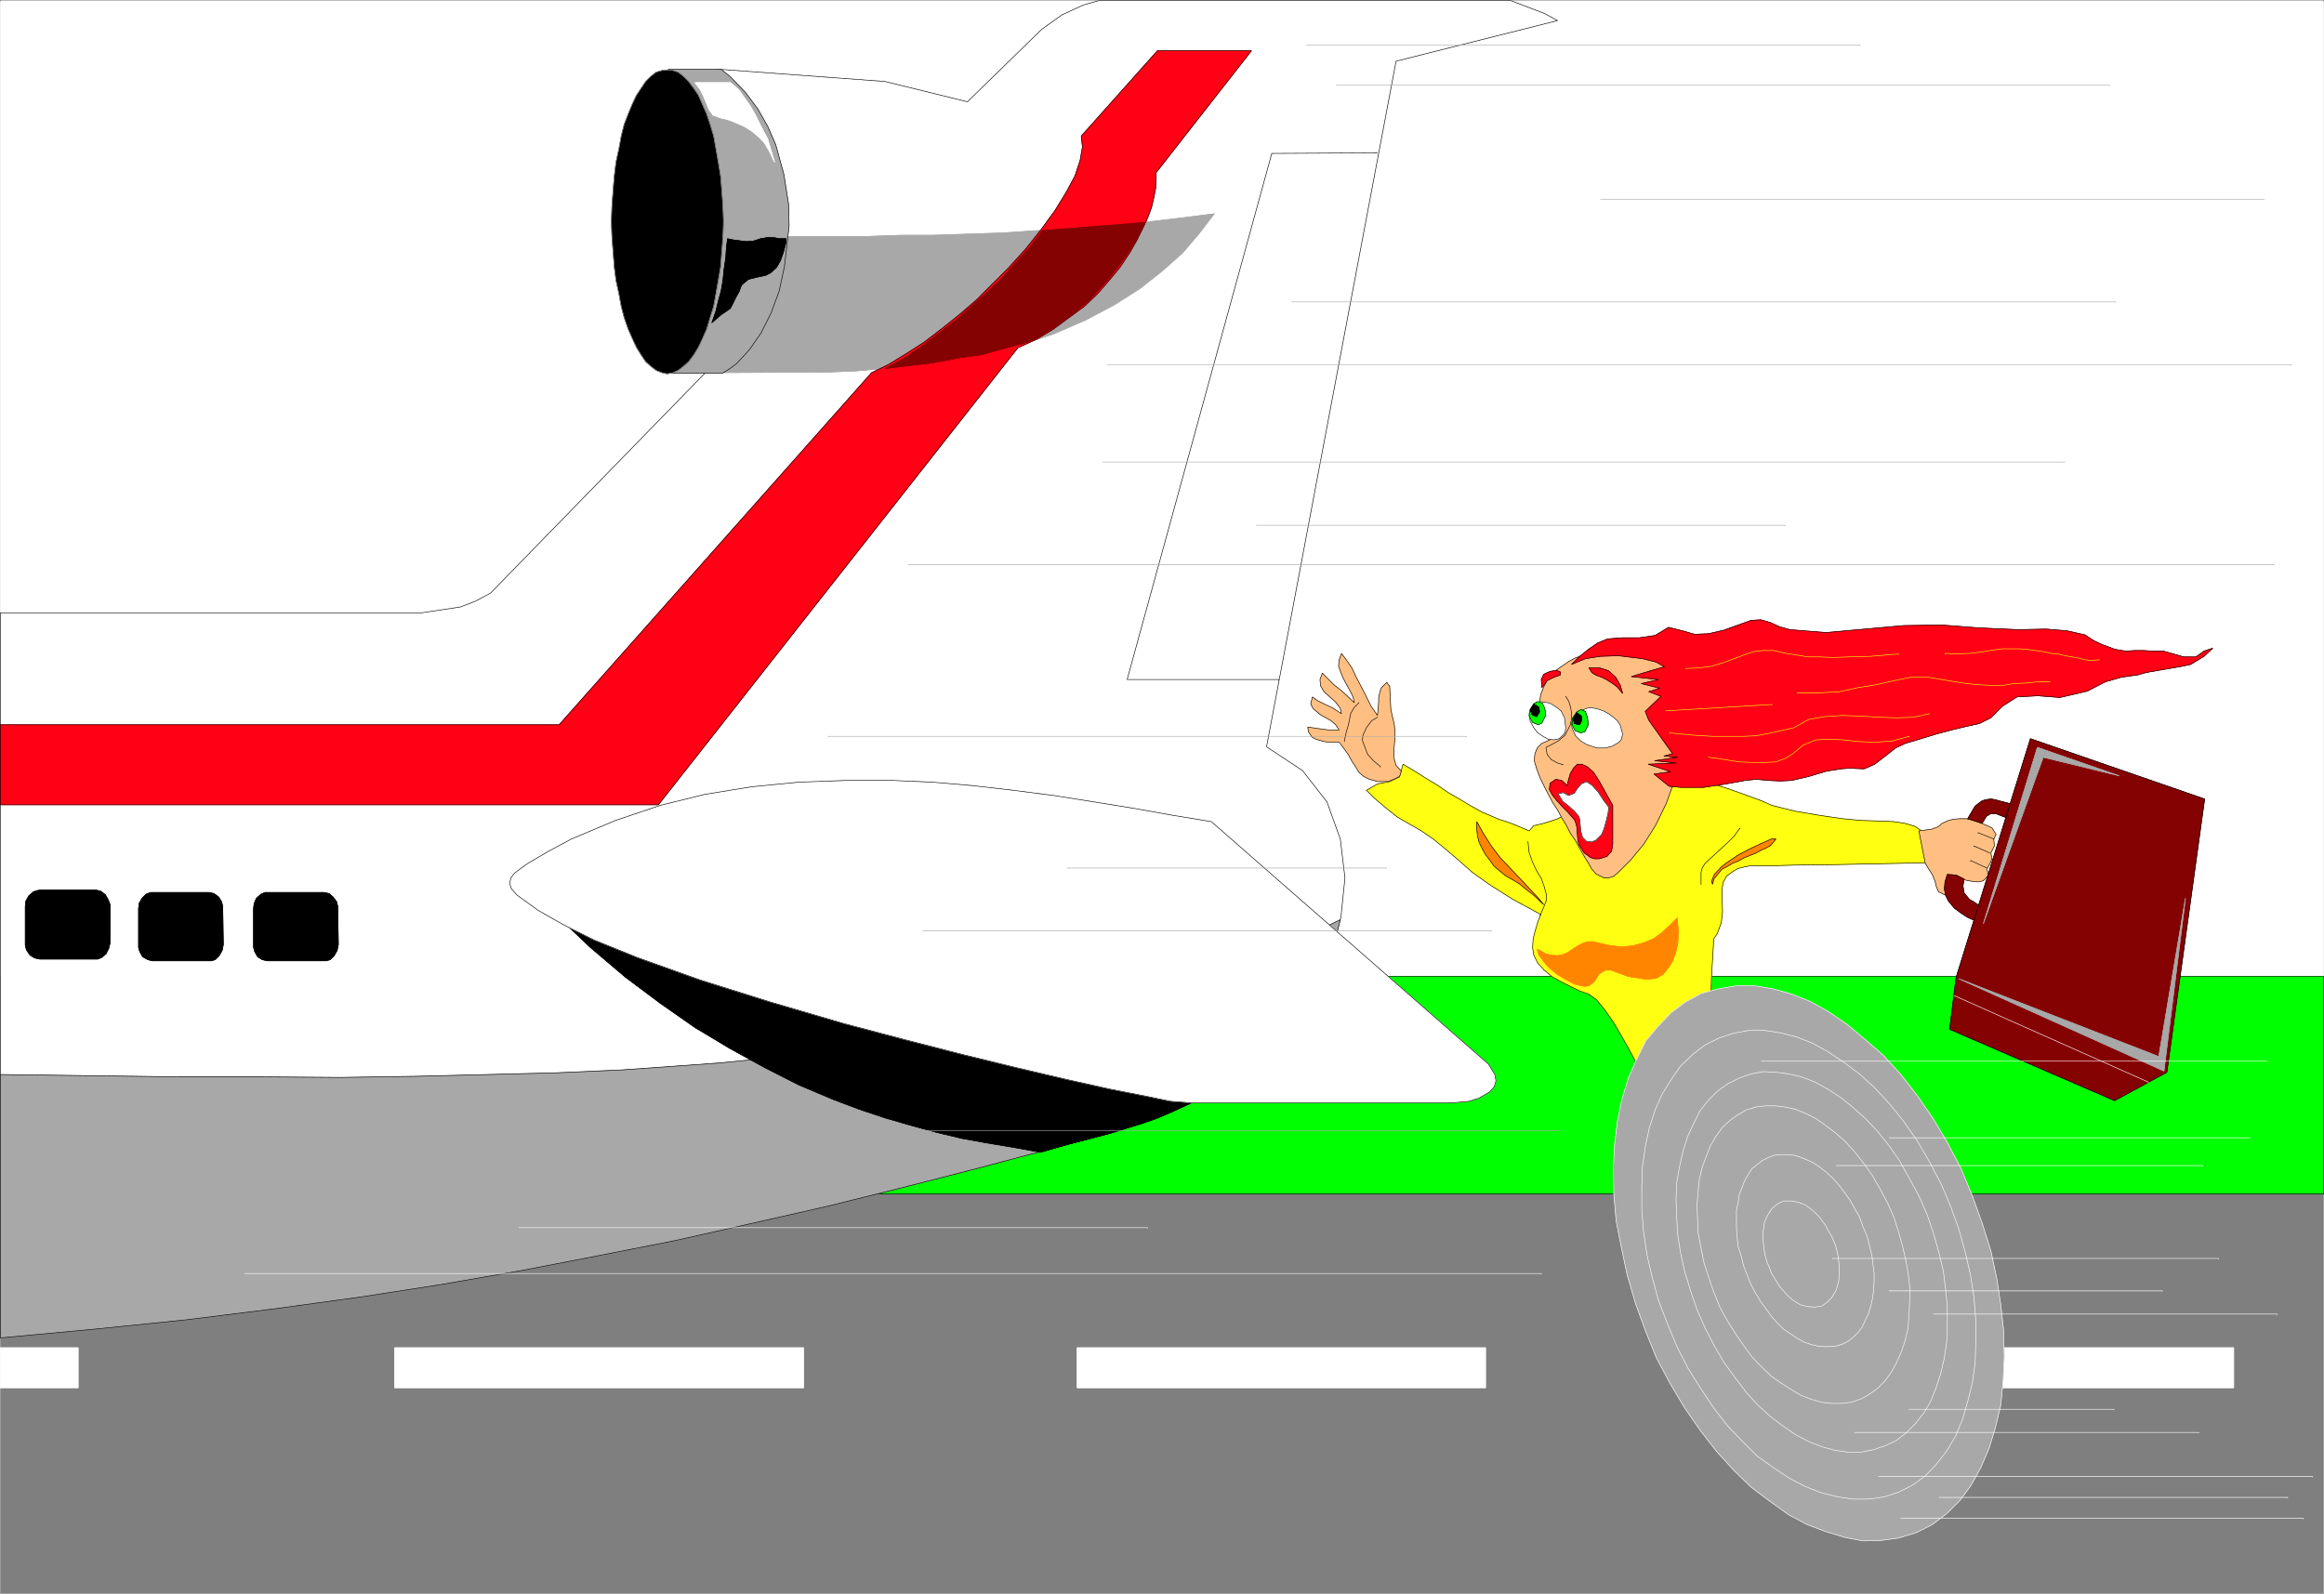
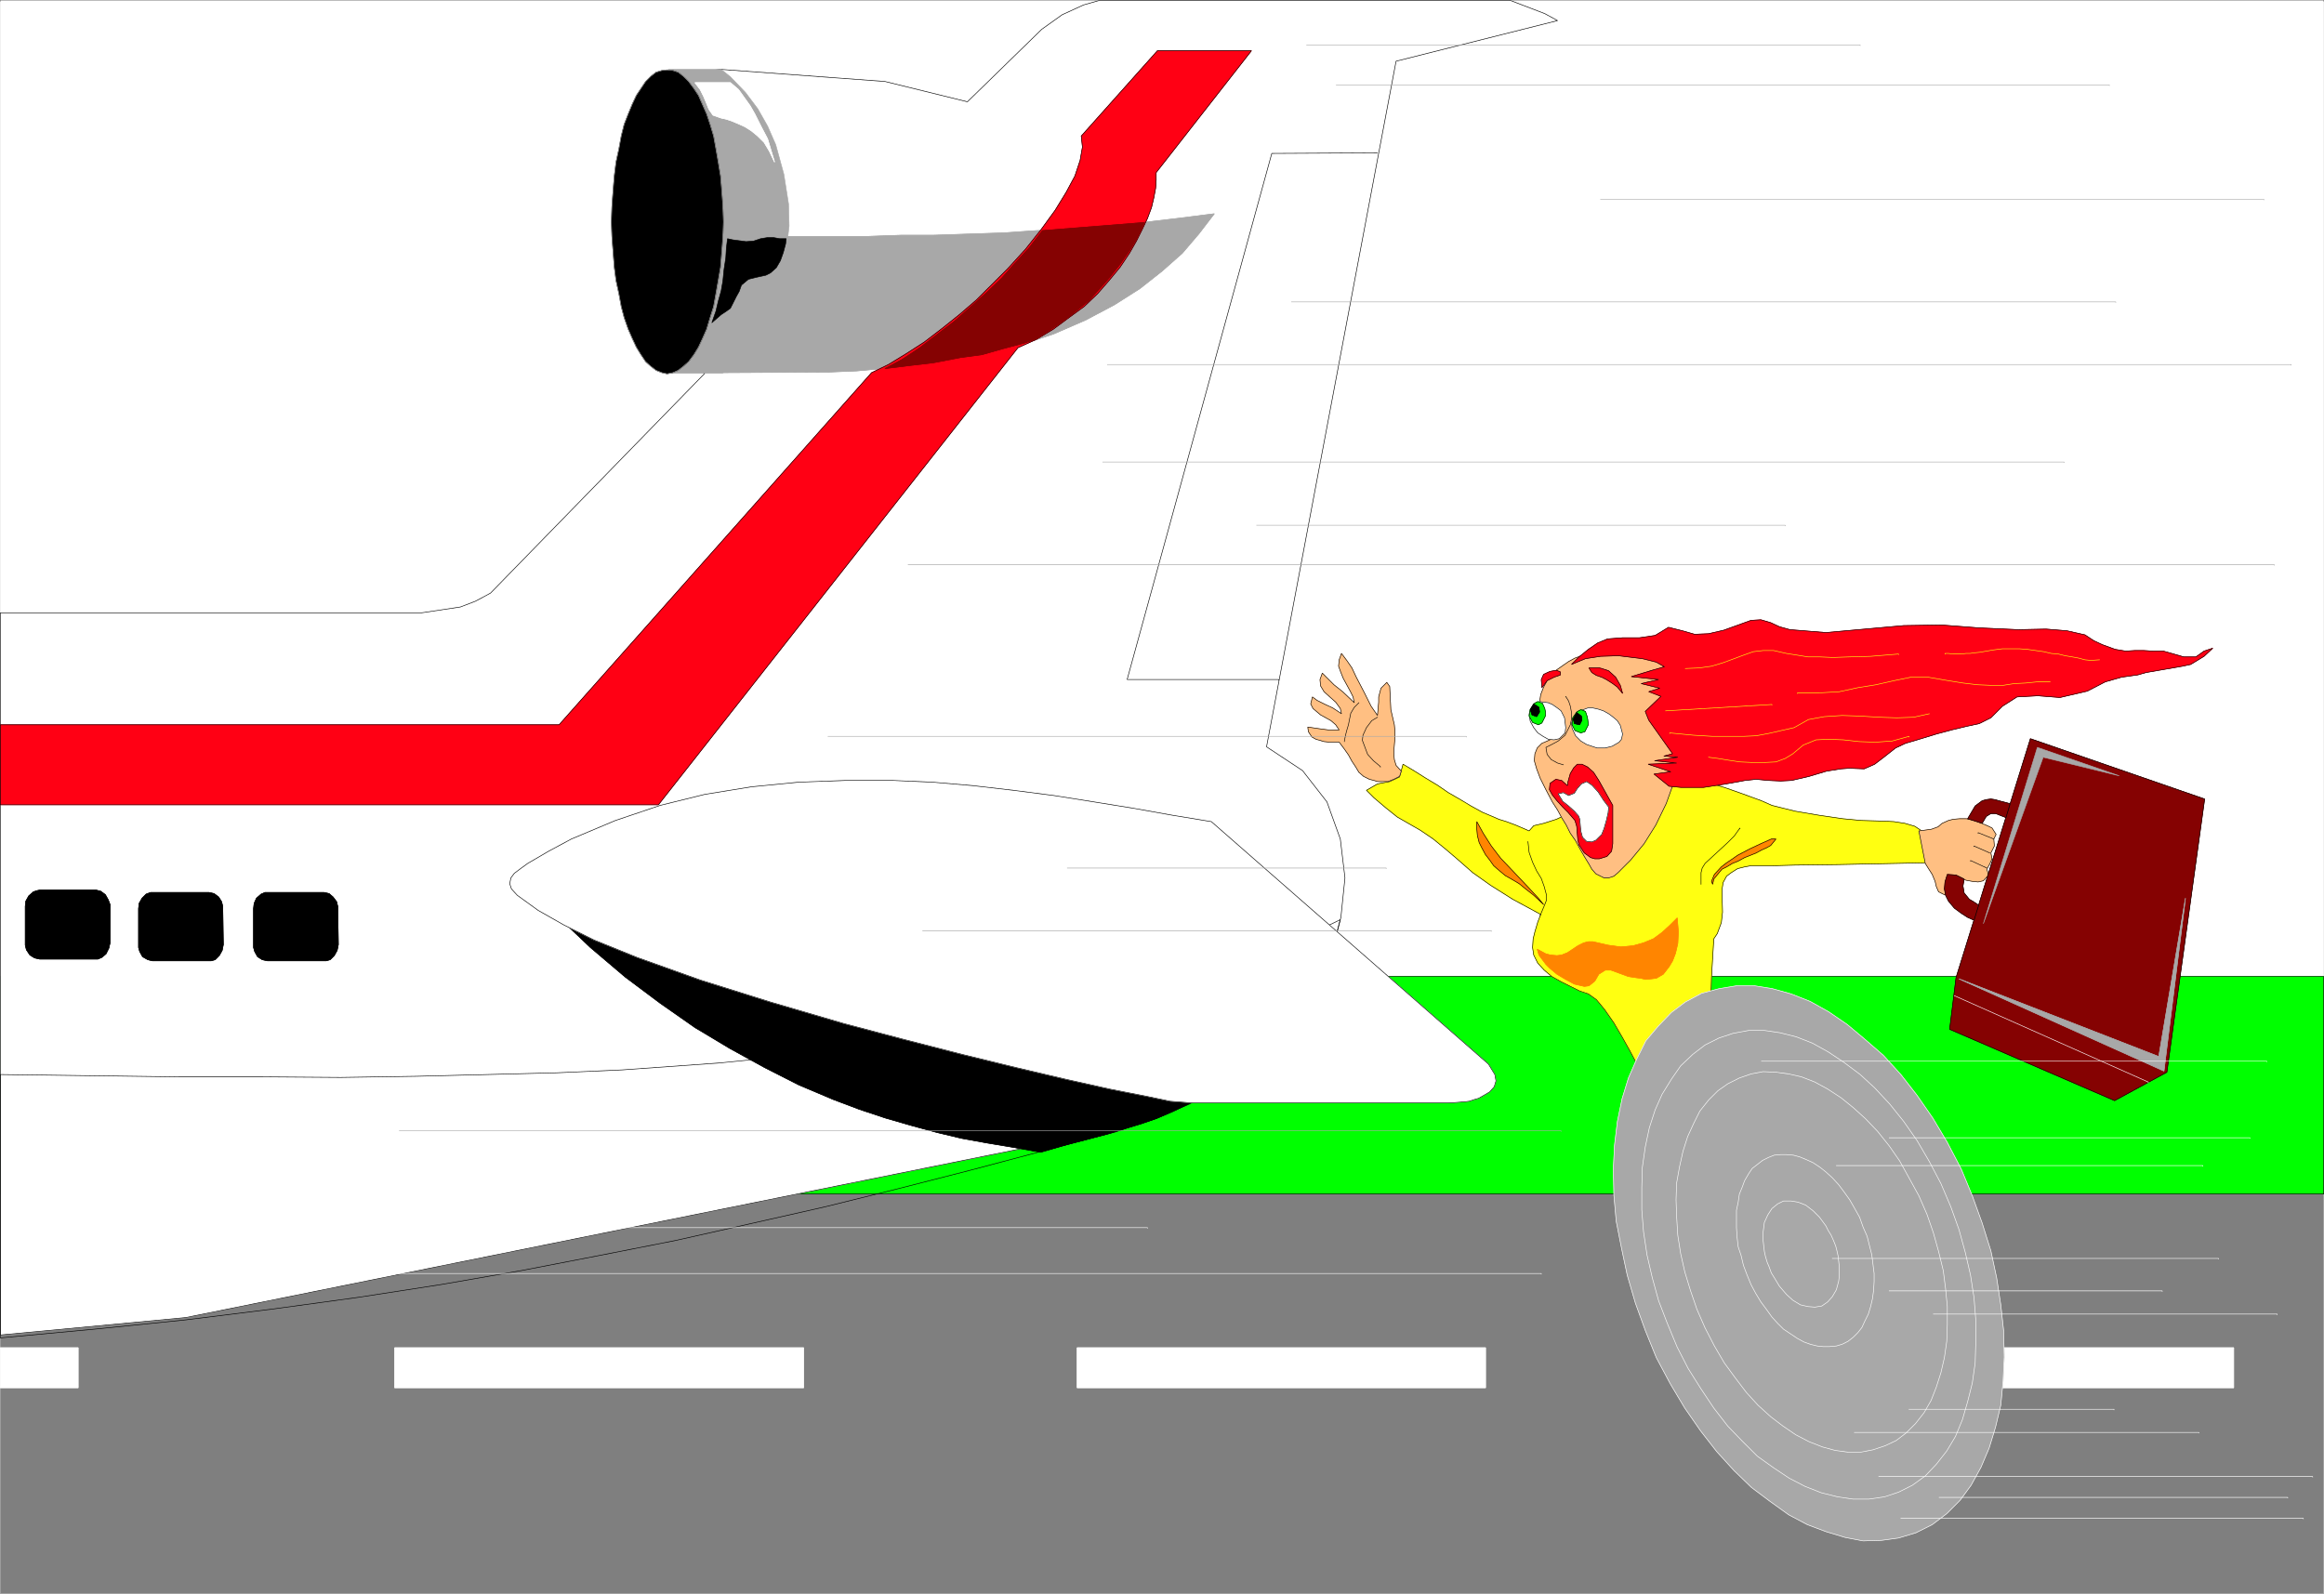
<svg xmlns="http://www.w3.org/2000/svg" width="3997.011" height="2741.897" viewBox="0 0 2997.758 2056.423">
  <rect x="0" y="0" width="2997.758" height="2056.423" fill="#333333" stroke="none" />
  <defs>
    <clipPath id="a">
      <path d="M0 0h2997.016v2053.71H0Zm0 0" />
    </clipPath>
    <clipPath id="b">
      <path d="M0 1529h2997.016v524.71H0Zm0 0" />
    </clipPath>
    <clipPath id="c">
      <path d="M0 1529h2998v525.691H0Zm0 0" />
    </clipPath>
  </defs>
  <path style="fill:#fff;fill-opacity:1;fill-rule:nonzero;stroke:none" d="M0 2053.71h2997.016V-1.968H0Zm0 0" transform="translate(.371 2.34)" />
  <g clip-path="url(#a)" transform="translate(.371 2.34)">
    <path style="fill:#fff;fill-opacity:1;fill-rule:evenodd;stroke:#fff;stroke-width:.19;stroke-linecap:square;stroke-linejoin:bevel;stroke-miterlimit:10;stroke-opacity:1" d="M0 .25h766.5V526H0Zm0 0" transform="matrix(3.91 0 0 -3.91 0 2054.69)" />
  </g>
  <g clip-path="url(#b)" transform="translate(.371 2.34)">
    <path style="fill:#7f7f7f;fill-opacity:1;fill-rule:evenodd;stroke:#7f7f7f;stroke-width:.19;stroke-linecap:square;stroke-linejoin:bevel;stroke-miterlimit:10;stroke-opacity:1" d="M0 134.22h766.5V.25H0Zm0 0" transform="matrix(3.91 0 0 -3.91 0 2054.69)" />
  </g>
  <g clip-path="url(#c)" transform="translate(.371 2.34)">
    <path style="fill:none;stroke:#a8a8a8;stroke-width:.19;stroke-linecap:square;stroke-linejoin:bevel;stroke-miterlimit:10;stroke-opacity:1" d="M0 134.22h766.5V.25H0Zm0 0" transform="matrix(3.91 0 0 -3.91 0 2054.69)" />
  </g>
  <path style="fill:#0f0;fill-opacity:1;fill-rule:evenodd;stroke:#0f0;stroke-width:.19;stroke-linecap:square;stroke-linejoin:bevel;stroke-miterlimit:10;stroke-opacity:1" d="M0 203.89h766.5v-71.77H0Zm0 0" transform="matrix(3.91 0 0 -3.91 .371 2057.03)" />
  <path style="fill:none;stroke:#000;stroke-width:.19;stroke-linecap:square;stroke-linejoin:bevel;stroke-miterlimit:10;stroke-opacity:1" d="M0 203.89h766.5v-71.77H0Zm0 0" transform="matrix(3.91 0 0 -3.91 .371 2057.03)" />
  <path style="fill:#fff;fill-opacity:1;fill-rule:evenodd;stroke:#fff;stroke-width:.19;stroke-linecap:square;stroke-linejoin:bevel;stroke-miterlimit:10;stroke-opacity:1" d="m138.93 323.89 12.84 1.92 4.98 1.91 4.98 2.68 70.71 72.54-13.03 4.59-.57 93.02 18.58 2.67 54.42-4.01 27.22-6.7 24.52 23.92 6.71 4.79 7.09 3.25 5.37 1.53h135.28l11.5-4.4 4.22-2.3-53.28-13.4-42.73-226.22 11.88-7.85 8.05-10.33 4.41-12.25 1.53-12.82-1.34-13.02-3.26-12.06-5.17-10.33-6.13-8.04 38.51-12.44-15.52-2.68-35.07.77-6.89-6.32-16.48-9.76-24.34-9.19L61.13 91.35 0 85.61v238.28Zm0 0" transform="matrix(3.91 0 0 -3.91 .371 2057.03)" />
  <path style="fill:none;stroke:#000;stroke-width:.19;stroke-linecap:square;stroke-linejoin:bevel;stroke-miterlimit:10;stroke-opacity:1" d="m138.93 323.89 12.84 1.92 4.98 1.91 4.98 2.68 70.71 72.54-13.03 4.59-.57 93.02 18.58 2.67 54.42-4.01 27.22-6.7 24.52 23.92 6.71 4.79 7.09 3.25 5.37 1.53h135.28l11.5-4.4 4.22-2.3-53.28-13.4-42.73-226.22 11.88-7.85 8.05-10.33 4.41-12.25 1.53-12.82-1.34-13.02-3.26-12.06-5.17-10.33-6.13-8.04 38.51-12.44-15.52-2.68-35.07.77-6.89-6.32-16.48-9.76-24.34-9.19L61.13 91.35 0 85.61v238.28Zm0 0" transform="matrix(3.91 0 0 -3.91 .371 2057.03)" />
-   <path style="fill:#a8a8a8;fill-opacity:1;fill-rule:evenodd;stroke:#a8a8a8;stroke-width:.19;stroke-linecap:square;stroke-linejoin:bevel;stroke-miterlimit:10;stroke-opacity:1" d="m442.08 222.65-3.07-12.06-5.75-10.72-5.55-7.65-5.37-6.89-6.71-7.47-6.89-6.31-7.29-4.6-9.19-5.17-10.54-4.59-13.8-4.59-24.14-6.32-23.77-6.31-23.95-6.13-23.95-5.93-24.53-5.55-24.72-5.55-25.29-4.98-25.68-4.97-26.45-4.6-27.21-4.21-27.97-3.83-29.13-3.63-30.09-3.06L0 84.65v86.9l30.28-.39 28.74-.38h27.4l25.87-.19 24.91.38 23.57.58 22.81.57 21.65.96 32 2.29 30.66 3.07 29.32 4.21 28.36 4.78 27.79 5.93 27.78 7.09 27.6 8.42 20.31 7.46zm0 0" transform="matrix(3.91 0 0 -3.91 .371 2057.03)" />
  <path style="fill:none;stroke:#000;stroke-width:.19;stroke-linecap:square;stroke-linejoin:bevel;stroke-miterlimit:10;stroke-opacity:1" d="m442.08 222.65-3.07-12.06-5.75-10.72-5.55-7.65-5.37-6.89-6.71-7.47-6.89-6.31-7.29-4.6-9.19-5.17-10.54-4.59-13.8-4.59-24.14-6.32-23.77-6.31-23.95-6.13-23.95-5.93-24.53-5.55-24.72-5.55-25.29-4.98-25.68-4.97-26.45-4.6-27.21-4.21-27.97-3.83-29.13-3.63-30.09-3.06L0 84.65v86.9l30.28-.39 28.74-.38h27.4l25.87-.19 24.91.38 23.57.58 22.81.57 21.65.96 32 2.29 30.66 3.07 29.32 4.21 28.36 4.78 27.79 5.93 27.78 7.09 27.6 8.42 20.31 7.46zm0 0" transform="matrix(3.91 0 0 -3.91 .371 2057.03)" />
  <path style="fill:#a8a8a8;fill-opacity:1;fill-rule:evenodd;stroke:#a8a8a8;stroke-width:.19;stroke-linecap:square;stroke-linejoin:bevel;stroke-miterlimit:10;stroke-opacity:1" d="M243.56 448.1h42.73l10.92.39h10.54l11.31.38 11.49.38 11.5.77 11.5.57 11.5 1.15 11.88.96 11.49 1.34 12.08 1.53-4.99-6.51-5.55-6.51-6.71-5.93-7.28-5.74-8.43-5.36-9.39-4.98-10.54-4.59-11.5-3.83-6.71-1.53-6.9-1.53-7.28-1.53-7.66-1.15-8.05-1.15-8.43-.76-8.62-.77-9.2-.38-34.88-.19 2.11 13.78zm0 0" transform="matrix(3.91 0 0 -3.91 .371 2057.03)" />
  <path style="fill:none;stroke:#a8a8a8;stroke-width:.19;stroke-linecap:square;stroke-linejoin:bevel;stroke-miterlimit:10;stroke-opacity:1" d="M243.56 448.1h42.73l10.92.39h10.54l11.31.38 11.49.38 11.5.77 11.5.57 11.5 1.15 11.88.96 11.49 1.34 12.08 1.53-4.99-6.51-5.55-6.51-6.71-5.93-7.28-5.74-8.43-5.36-9.39-4.98-10.54-4.59-11.5-3.83-6.71-1.53-6.9-1.53-7.28-1.53-7.66-1.15-8.05-1.15-8.43-.76-8.62-.77-9.2-.38-34.88-.19 2.11 13.78zm0 0" transform="matrix(3.91 0 0 -3.91 .371 2057.03)" />
  <path style="fill:#ff0014;fill-opacity:1;fill-rule:evenodd;stroke:#ff0014;stroke-width:.19;stroke-linecap:square;stroke-linejoin:bevel;stroke-miterlimit:10;stroke-opacity:1" d="M0 286.95h184.34l103.1 116.18 5.55 2.68 5.94 3.63 5.95 3.83 5.74 4.4 5.75 4.6 5.56 4.78 5.37 5.36 5.17 5.17 5.75 6.31 5.17 6.51 4.6 6.32 3.64 5.93 2.88 5.36 1.72 5.17.77 4.4-.39 3.63 25.11 28.14h31.04l-31.43-40.19v-2.49l-.19-2.68-.57-3.06-.77-3.26-1.34-3.63-1.73-3.64-1.91-3.83-2.3-4.02-3.07-4.59-3.64-4.4-3.83-4.4-4.41-4.21-4.98-3.64-5.17-3.83-5.75-3.44-5.94-2.68-118.62-150.82H0Zm0 0" transform="matrix(3.91 0 0 -3.91 .371 2057.03)" />
  <path style="fill:none;stroke:#000;stroke-width:.19;stroke-linecap:square;stroke-linejoin:bevel;stroke-miterlimit:10;stroke-opacity:1" d="M0 286.95h184.34l103.1 116.18 5.55 2.68 5.94 3.63 5.95 3.83 5.74 4.4 5.75 4.6 5.56 4.78 5.37 5.36 5.17 5.17 5.75 6.31 5.17 6.51 4.6 6.32 3.64 5.93 2.88 5.36 1.72 5.17.77 4.4-.39 3.63 25.11 28.14h31.04l-31.43-40.19v-2.49l-.19-2.68-.57-3.06-.77-3.26-1.34-3.63-1.73-3.64-1.91-3.83-2.3-4.02-3.07-4.59-3.64-4.4-3.83-4.4-4.41-4.21-4.98-3.64-5.17-3.83-5.75-3.44-5.94-2.68-118.62-150.82H0Zm0 0" transform="matrix(3.91 0 0 -3.91 .371 2057.03)" />
  <path style="fill:#000;fill-opacity:1;fill-rule:evenodd;stroke:#000;stroke-width:.19;stroke-linecap:square;stroke-linejoin:bevel;stroke-miterlimit:10;stroke-opacity:1" d="m183.39 224.18 11.3-10.72 11.5-9.76 11.5-8.61 11.49-8.04 11.5-6.89 11.5-6.32 11.3-5.74 11.31-4.78 8.62-3.26 8.63-2.87 8.62-2.49 8.43-2.29 8.05-1.92 8.43-1.53 8.05-1.34 9.58-1.72 8.62 2.49 7.29 1.91 6.51 1.72 5.56 1.73 5.17 1.53 4.98 1.72 5.37 2.3 6.32 3.06zm0 0" transform="matrix(3.91 0 0 -3.91 .371 2057.03)" />
  <path style="fill:none;stroke:#000;stroke-width:.19;stroke-linecap:square;stroke-linejoin:bevel;stroke-miterlimit:10;stroke-opacity:1" d="m183.39 224.18 11.3-10.72 11.5-9.76 11.5-8.61 11.49-8.04 11.5-6.89 11.5-6.32 11.3-5.74 11.31-4.78 8.62-3.26 8.63-2.87 8.62-2.49 8.43-2.29 8.05-1.92 8.43-1.53 8.05-1.34 9.58-1.72 8.62 2.49 7.29 1.91 6.51 1.72 5.56 1.73 5.17 1.53 4.98 1.72 5.37 2.3 6.32 3.06zm0 0" transform="matrix(3.91 0 0 -3.91 .371 2057.03)" />
  <path style="fill:#fff;fill-opacity:1;fill-rule:evenodd;stroke:#fff;stroke-width:.19;stroke-linecap:square;stroke-linejoin:bevel;stroke-miterlimit:10;stroke-opacity:1" d="m399.54 254.99-12.84 2.11-12.84 2.29-13.03 2.11-13.22 2.1-13.42 1.73-13.22 1.53-13.41 1.15-13.22.57h-15.53l-15.52-.57-15.52-1.53-15.33-2.49-14.75-3.64-14.76-4.98-14.56-6.12-7.48-4.02-6.89-4.02-2.11-1.53-2.3-1.72-1.15-1.53-.38-1.92.57-1.72 1.92-2.1 6.89-4.98 8.44-4.79 9.96-4.97 14.18-5.74 20.89-7.47 23.18-7.27 24.15-7.08 19.55-5.17 19.35-4.98 18.01-4.4 16.29-3.83 14.56-3.25 11.69-2.3 8.24-1.72 4.98-.38 2.3-.19h84.7l2.69.19 2.49.19 1.53.19 1.72.58 1.35.38 1.34.76 2.3 1.34 1.53 1.73.57 1.91-.38 2.11-2.11 3.44zm0 0" transform="matrix(3.91 0 0 -3.91 .371 2057.03)" />
  <path style="fill:none;stroke:#000;stroke-width:.19;stroke-linecap:square;stroke-linejoin:bevel;stroke-miterlimit:10;stroke-opacity:1" d="m399.54 254.99-12.84 2.11-12.84 2.29-13.03 2.11-13.22 2.1-13.42 1.73-13.22 1.53-13.41 1.15-13.22.57h-15.53l-15.52-.57-15.52-1.53-15.33-2.49-14.75-3.64-14.76-4.98-14.56-6.12-7.48-4.02-6.89-4.02-2.11-1.53-2.3-1.72-1.15-1.53-.38-1.92.57-1.72 1.92-2.1 6.89-4.98 8.44-4.79 9.96-4.97 14.18-5.74 20.89-7.47 23.18-7.27 24.15-7.08 19.55-5.17 19.35-4.98 18.01-4.4 16.29-3.83 14.56-3.25 11.69-2.3 8.24-1.72 4.98-.38 2.3-.19h84.7l2.69.19 2.49.19 1.53.19 1.72.58 1.35.38 1.34.76 2.3 1.34 1.53 1.73.57 1.91-.38 2.11-2.11 3.44zm54.8 220.67-34.87-.19-47.72-173.59h50.02v-.19" transform="matrix(3.91 0 0 -3.91 .371 2057.03)" />
  <path style="fill:#fff;fill-opacity:1;fill-rule:evenodd;stroke:#fff;stroke-width:.19;stroke-linecap:square;stroke-linejoin:bevel;stroke-miterlimit:10;stroke-opacity:1" d="M601.89 68.19H736.8V81.4H601.89Zm0 0" transform="matrix(3.91 0 0 -3.91 .371 2057.03)" />
  <path style="fill:none;stroke:#fff;stroke-width:.19;stroke-linecap:square;stroke-linejoin:bevel;stroke-miterlimit:10;stroke-opacity:1" d="M601.89 68.19H736.8V81.4H601.89Zm0 0" transform="matrix(3.91 0 0 -3.91 .371 2057.03)" />
  <path style="fill:#ff1;fill-opacity:1;fill-rule:evenodd;stroke:#ff1;stroke-width:.19;stroke-linecap:square;stroke-linejoin:bevel;stroke-miterlimit:10;stroke-opacity:1" d="m544.98 180.35 5.37 7.46 6.7 4.98 7.29 4.02.19 6.89.76 12.63 1.15 1.72 1.34 3.64.39 3.44-.19 7.28.38 2.49 1.15 2.1 1.53 1.15 2.11 1.34 2.3.57 2.11.39h7.28l7.09.19 14.56.19 28.75.57-1.34 10.53-2.3 1.53-3.26.96-3.64.57-4.03.19-6.7.19-6.14.58-7.85 1.15-7.86 1.34-3.83.95-3.83.96-3.45 1.53-3.64 1.34-4.22 1.53-4.41 1.53-4.79 1.34-4.41.39h-4.21l-5.75-.96-2.3-5.17-4.02-8.61-4.03-6.7-3.45-4.4-3.83-2.49h-3.26l-12.07 17.61-3.26-1.53-4.21-1.34-3.26-.77-1.53-1.72-4.41 1.91-3.07 1.15-2.49.77-1.72.76-3.64 1.53-3.84 2.11-3.83 2.3-3.64 2.1-3.64 2.49-3.83 2.3-3.64 2.29-3.84 2.3-1.15-4.21-3.25-1.53-4.03-.77-3.64-2.1 2.49-2.49 3.84-3.25 3.83-3.07 7.66-4.4 4.22-2.87 4.21-3.45 4.03-3.44 4.79-4.21 5.94-4.21 7.28-4.59 9.2-4.98-.96-2.49-.96-3.25-.57-2.3-.19-2.87.38-2.49 1.34-2.68 2.11-2.29 2.49-2.11 3.07-1.72 3.06-1.53 3.07-1.53 2.87-.96 2.69-1.92 2.68-3.25 3.06-4.4 2.69-4.59 2.68-4.79 3.45-6.51zm0 0" transform="matrix(3.91 0 0 -3.91 .371 2057.03)" />
  <path style="fill:none;stroke:#000;stroke-width:.19;stroke-linecap:square;stroke-linejoin:bevel;stroke-miterlimit:10;stroke-opacity:1" d="m544.98 180.35 5.37 7.46 6.7 4.98 7.29 4.02.19 6.89.76 12.63 1.15 1.72 1.34 3.64.39 3.44-.19 7.28.38 2.49 1.15 2.1 1.53 1.15 2.11 1.34 2.3.57 2.11.39h7.28l7.09.19 14.56.19 28.75.57-1.34 10.53-2.3 1.53-3.26.96-3.64.57-4.03.19-6.7.19-6.14.58-7.85 1.15-7.86 1.34-3.83.95-3.83.96-3.45 1.53-3.64 1.34-4.22 1.53-4.41 1.53-4.79 1.34-4.41.39h-4.21l-5.75-.96-2.3-5.17-4.02-8.61-4.03-6.7-3.45-4.4-3.83-2.49h-3.26l-12.07 17.61-3.26-1.53-4.21-1.34-3.26-.77-1.53-1.72-4.41 1.91-3.07 1.15-2.49.77-1.72.76-3.64 1.53-3.84 2.11-3.83 2.3-3.64 2.1-3.64 2.49-3.83 2.3-3.64 2.29-3.84 2.3-1.15-4.21-3.25-1.53-4.03-.77-3.64-2.1 2.49-2.49 3.84-3.25 3.83-3.07 7.66-4.4 4.22-2.87 4.21-3.45 4.03-3.44 4.79-4.21 5.94-4.21 7.28-4.59 9.2-4.98-.96-2.49-.96-3.25-.57-2.3-.19-2.87.38-2.49 1.34-2.68 2.11-2.29 2.49-2.11 3.07-1.72 3.06-1.53 3.07-1.53 2.87-.96 2.69-1.92 2.68-3.25 3.06-4.4 2.69-4.59 2.68-4.79 3.45-6.51zm0 0" transform="matrix(3.91 0 0 -3.91 .371 2057.03)" />
  <path style="fill:#ff8500;fill-opacity:1;fill-rule:evenodd;stroke:#ff8500;stroke-width:.19;stroke-linecap:square;stroke-linejoin:bevel;stroke-miterlimit:10;stroke-opacity:1" d="m507.04 212.89 2.87-1.54 1.54-.38 2.1-.19 1.54.19 1.91.77 3.45 2.29 1.92.96 1.53.38h1.54l4.98-1.14 4.21-.58 4.03.38 3.45.96 3.25 1.34 2.88 2.11 2.49 2.29 2.49 2.49.38-4.59-.19-3.83-.76-3.25-.96-2.49-1.15-1.92-1.92-2.48-2.3-1.34-1.72-.2-1.73-.19-1.72.39-1.53.19-2.5.38-5.74 2.11h-1.92l-2.11-1.34-1.34-2.3-1.92-1.53-1.53-.19-3.26.76-2.87 1.53-2.88 1.73-2.29 1.91-1.35 1.34-1.15 1.53-1.15 1.53zm0 0" transform="matrix(3.91 0 0 -3.91 .371 2057.03)" />
  <path style="fill:none;stroke:#ff8500;stroke-width:.19;stroke-linecap:square;stroke-linejoin:bevel;stroke-miterlimit:10;stroke-opacity:1" d="m507.04 212.89 2.87-1.54 1.54-.38 2.1-.19 1.54.19 1.91.77 3.45 2.29 1.92.96 1.53.38h1.54l4.98-1.14 4.21-.58 4.03.38 3.45.96 3.25 1.34 2.88 2.11 2.49 2.29 2.49 2.49.38-4.59-.19-3.83-.76-3.25-.96-2.49-1.15-1.92-1.92-2.48-2.3-1.34-1.72-.2-1.73-.19-1.72.39-1.53.19-2.5.38-5.74 2.11h-1.92l-2.11-1.34-1.34-2.3-1.92-1.53-1.53-.19-3.26.76-2.87 1.53-2.88 1.73-2.29 1.91-1.35 1.34-1.15 1.53-1.15 1.53zm0 0" transform="matrix(3.91 0 0 -3.91 .371 2057.03)" />
  <path style="fill:none;stroke:#000;stroke-width:.19;stroke-linecap:square;stroke-linejoin:bevel;stroke-miterlimit:10;stroke-opacity:1" d="m508 223.99 1.53 3.63.58 1.53v1.54l-.77 2.87-.96 2.68-1.53 2.48-1.34 2.87-1.15 3.26-.39 3.63v-.19" transform="matrix(3.91 0 0 -3.91 .371 2057.03)" />
  <path style="fill:#ff8500;fill-opacity:1;fill-rule:evenodd;stroke:#ff8500;stroke-width:.19;stroke-linecap:square;stroke-linejoin:bevel;stroke-miterlimit:10;stroke-opacity:1" d="m509.15 227.62-1.73 2.11-2.49 2.68-3.06 3.25-3.45 3.64-3.45 3.63-3.07 4.02-2.68 4.21-2.11 3.83v-2.49l.19-2.1.58-2.3.96-1.91 1.15-2.11 1.34-1.72 1.34-1.91 1.53-1.34 2.3-1.92 1.34-.76 1.34-.77 1.92-1.15 2.11-1.72 2.68-2.1zm0 0" transform="matrix(3.91 0 0 -3.91 .371 2057.03)" />
  <path style="fill:none;stroke:#000;stroke-width:.19;stroke-linecap:square;stroke-linejoin:bevel;stroke-miterlimit:10;stroke-opacity:1" d="m509.15 227.62-1.73 2.11-2.49 2.68-3.06 3.25-3.45 3.64-3.45 3.63-3.07 4.02-2.68 4.21-2.11 3.83v-2.49l.19-2.1.58-2.3.96-1.91 1.15-2.11 1.34-1.72 1.34-1.91 1.53-1.34 2.3-1.92 1.34-.76 1.34-.77 1.92-1.15 2.11-1.72 2.68-2.1zm0 0" transform="matrix(3.91 0 0 -3.91 .371 2057.03)" />
  <path style="fill:#ff8500;fill-opacity:1;fill-rule:evenodd;stroke:#ff8500;stroke-width:.19;stroke-linecap:square;stroke-linejoin:bevel;stroke-miterlimit:10;stroke-opacity:1" d="m564.91 234.32.38 1.72 1.73 2.11.96 1.15 1.53.76 1.92 1.15 1.91.77 2.11 1.15 1.92.76 1.91.77 1.73.95 1.72.77 1.34.76 1.73 2.11h-1.54l-3.44-1.53-3.65-1.72-4.02-2.11-1.92-1.34-1.72-1.15-1.73-1.34-2.29-2.48-.96-2.3zm0 0" transform="matrix(3.91 0 0 -3.91 .371 2057.03)" />
  <path style="fill:none;stroke:#000;stroke-width:.19;stroke-linecap:square;stroke-linejoin:bevel;stroke-miterlimit:10;stroke-opacity:1" d="m564.91 234.32.38 1.72 1.73 2.11.96 1.15 1.53.76 1.92 1.15 1.91.77 2.11 1.15 1.92.76 1.91.77 1.73.95 1.72.77 1.34.76 1.73 2.11h-1.54l-3.44-1.53-3.65-1.72-4.02-2.11-1.92-1.34-1.72-1.15-1.73-1.34-2.29-2.48-.96-2.3zm-3.83 0v3.83l.38 1.53.96 1.53 2.49 2.3 4.98 4.59 2.11 2.11 1.92 2.68v-.19" transform="matrix(3.91 0 0 -3.91 .371 2057.03)" />
  <path style="fill:#850202;fill-opacity:1;fill-rule:evenodd;stroke:#850202;stroke-width:.19;stroke-linecap:square;stroke-linejoin:bevel;stroke-miterlimit:10;stroke-opacity:1" d="m320.21 424.95 5.36 4.78 4.79 4.59 4.41 4.98 4.6 4.98 4.41 5.74 33.72 2.68-2.3-4.98-2.68-4.4-3.07-4.4-3.64-4.6-3.06-3.44-3.64-4.02-4.22-3.45-3.83-3.06-4.03-2.68-4.79-3.25-4.41-1.53-7.28-1.92-6.7-1.91-7.09-.96-9.01-1.72-8.24-.96-7.67-.95 5.75 3.06 5.75 3.83 5.75 4.4 5.75 4.4zm0 0" transform="matrix(3.91 0 0 -3.91 .371 2057.03)" />
  <path style="fill:none;stroke:#850202;stroke-width:.19;stroke-linecap:square;stroke-linejoin:bevel;stroke-miterlimit:10;stroke-opacity:1" d="m320.21 424.95 5.36 4.78 4.79 4.59 4.41 4.98 4.6 4.98 4.41 5.74 33.72 2.68-2.3-4.98-2.68-4.4-3.07-4.4-3.64-4.6-3.06-3.44-3.64-4.02-4.22-3.45-3.83-3.06-4.03-2.68-4.79-3.25-4.41-1.53-7.28-1.92-6.7-1.91-7.09-.96-9.01-1.72-8.24-.96-7.67-.95 5.75 3.06 5.75 3.83 5.75 4.4 5.75 4.4zm0 0" transform="matrix(3.91 0 0 -3.91 .371 2057.03)" />
  <path style="fill:#ffbf82;fill-opacity:1;fill-rule:evenodd;stroke:#ffbf82;stroke-width:.19;stroke-linecap:square;stroke-linejoin:bevel;stroke-miterlimit:10;stroke-opacity:1" d="m511.26 281.98-2.69-1.15-1.53-1.53-.77-1.92-.19-2.29.77-2.68 1.15-3.06 1.91-3.83 2.11-4.02 1.73-2.68 1.34-2.49 1.53-2.49 1.34-2.68 1.73-2.48 1.34-2.49 1.53-2.68 1.53-2.49.96-1.72 1.34-1.53 2.69-1.34h1.53l1.72.57 1.35 1.15 4.21 4.21 4.41 5.36 3.83 6.12 3.45 7.08 2.68 7.47 1.73 7.85 1.53 15.12-.57 6.5-1.54 5.36-2.49 3.64-3.06 2.49-3.45 1.14-4.03.39-4.21.19-4.6-.19h-4.41l-1.72-.39-1.92-.19-1.92-.57-2.1-.77-2.11-1.14-1.92-1.34-1.92-1.34-1.91-1.92-1.34-1.72-1.15-2.11-.96-2.48-.38-2.49v-2.68l.57-3.06zm0 0" transform="matrix(3.91 0 0 -3.91 .371 2057.03)" />
  <path style="fill:none;stroke:#000;stroke-width:.19;stroke-linecap:square;stroke-linejoin:bevel;stroke-miterlimit:10;stroke-opacity:1" d="m511.26 281.98-2.69-1.15-1.53-1.53-.77-1.92-.19-2.29.77-2.68 1.15-3.06 1.91-3.83 2.11-4.02 1.73-2.68 1.34-2.49 1.53-2.49 1.34-2.68 1.73-2.48 1.34-2.49 1.53-2.68 1.53-2.49.96-1.72 1.34-1.53 2.69-1.34h1.53l1.72.57 1.35 1.15 4.21 4.21 4.41 5.36 3.83 6.12 3.45 7.08 2.68 7.47 1.73 7.85 1.53 15.12-.57 6.5-1.54 5.36-2.49 3.64-3.06 2.49-3.45 1.14-4.03.39-4.21.19-4.6-.19h-4.41l-1.72-.39-1.92-.19-1.92-.57-2.1-.77-2.11-1.14-1.92-1.34-1.92-1.34-1.91-1.92-1.34-1.72-1.15-2.11-.96-2.48-.38-2.49v-2.68l.57-3.06zm0 0" transform="matrix(3.91 0 0 -3.91 .371 2057.03)" />
  <path style="fill:#ff0014;fill-opacity:1;fill-rule:evenodd;stroke:#ff0014;stroke-width:.19;stroke-linecap:square;stroke-linejoin:bevel;stroke-miterlimit:10;stroke-opacity:1" d="m511.26 267.62 1.91 1.34 1.92-.38 1.91-1.72.2 1.34.76 2.68 1.15 1.91 1.15 1.15h1.53l1.92-.96 1.92-1.72 1.72-2.68 4.6-8.23v-12.63l-.38-2.49-1.54-1.72-2.49-.77h-1.53l-1.34.39-2.11 1.53-1.72 2.68-.39 1.53-.38 4.59-.57 1.91-2.3 2.68-1.73 1.73-1.92 2.1-1.53 1.92-.96 1.72zm0 0" transform="matrix(3.91 0 0 -3.91 .371 2057.03)" />
  <path style="fill:none;stroke:#000;stroke-width:.19;stroke-linecap:square;stroke-linejoin:bevel;stroke-miterlimit:10;stroke-opacity:1" d="m511.26 267.62 1.91 1.34 1.92-.38 1.91-1.72.2 1.34.76 2.68 1.15 1.91 1.15 1.15h1.53l1.92-.96 1.92-1.72 1.72-2.68 4.6-8.23v-12.63l-.38-2.49-1.54-1.72-2.49-.77h-1.53l-1.34.39-2.11 1.53-1.72 2.68-.39 1.53-.38 4.59-.57 1.91-2.3 2.68-1.73 1.73-1.92 2.1-1.53 1.92-.96 1.72zm0 0" transform="matrix(3.91 0 0 -3.91 .371 2057.03)" />
  <path style="fill:#fff;fill-opacity:1;fill-rule:evenodd;stroke:#fff;stroke-width:.19;stroke-linecap:square;stroke-linejoin:bevel;stroke-miterlimit:10;stroke-opacity:1" d="m520.65 256.91-1.35 1.53-1.91 1.72-1.92 1.53-1.53 2.49 1.72.38 1.73-.96 1.91.77.96 1.53 1.34 1.53 1.73.77 1.72-1.15 2.11-2.3 1.72-2.68 1.73-2.29-.19-1.92-.58-2.49-.76-2.67-.77-1.92-1.92-1.91-1.34-.58-1.72.19-1.34 1.34-.58 2.11-.19 2.3-.19 1.72zm0 0" transform="matrix(3.91 0 0 -3.91 .371 2057.03)" />
  <path style="fill:none;stroke:#000;stroke-width:.19;stroke-linecap:square;stroke-linejoin:bevel;stroke-miterlimit:10;stroke-opacity:1" d="m520.65 256.91-1.35 1.53-1.91 1.72-1.92 1.53-1.53 2.49 1.72.38 1.73-.96 1.91.77.96 1.53 1.34 1.53 1.73.77 1.72-1.15 2.11-2.3 1.72-2.68 1.73-2.29-.19-1.92-.58-2.49-.76-2.67-.77-1.92-1.92-1.91-1.34-.58-1.72.19-1.34 1.34-.58 2.11-.19 2.3-.19 1.72zm-4.99 16.84-1.91.57-2.11 1.15-1.34 1.72-.39 2.3 1.92.96 2.11 1.14 2.3 1.92.76 1.53.96 1.91.39 1.92v2.1l-.39 2.11-.57 1.72-.96 1.53v-.19" transform="matrix(3.91 0 0 -3.91 .371 2057.03)" />
  <path style="fill:#fff;fill-opacity:1;fill-rule:evenodd;stroke:#fff;stroke-width:.19;stroke-linecap:square;stroke-linejoin:bevel;stroke-miterlimit:10;stroke-opacity:1" d="m534.83 282.17.38 1.72-.77 2.87-.96 1.53-1.34 1.15-1.53 1.15-1.73.96-1.72.57-1.72.38h-1.73l-1.53-.57-1.53-.38-1.73-2.3-.57-1.72.19-1.72 1.15-2.49 1.72-1.73 1.92-1.14 2.3-.77 1.15-.38h2.68l2.3.57 2.3 1.34zm0 0" transform="matrix(3.91 0 0 -3.91 .371 2057.03)" />
  <path style="fill:none;stroke:#000;stroke-width:.19;stroke-linecap:square;stroke-linejoin:bevel;stroke-miterlimit:10;stroke-opacity:1" d="m534.83 282.17.38 1.72-.77 2.87-.96 1.53-1.34 1.15-1.53 1.15-1.73.96-1.72.57-1.72.38h-1.73l-1.53-.57-1.53-.38-1.73-2.3-.57-1.72.19-1.72 1.15-2.49 1.72-1.73 1.92-1.14 2.3-.77 1.15-.38h2.68l2.3.57 2.3 1.34zm0 0" transform="matrix(3.91 0 0 -3.91 .371 2057.03)" />
  <path style="fill:#fff;fill-opacity:1;fill-rule:evenodd;stroke:#fff;stroke-width:.19;stroke-linecap:square;stroke-linejoin:bevel;stroke-miterlimit:10;stroke-opacity:1" d="m513.94 292.31-1.92 1.34-1.34.58-1.53.19-1.15.19-1.54-.38-1.72-2.11-.38-1.72.38-2.3 1.15-2.1 1.34-1.73 1.73-1.14 1.72-.96 1.92-.19 1.72.38 1.92 1.91.19 1.73-.19 1.72-.19 1.53-1.15 2.3zm0 0" transform="matrix(3.91 0 0 -3.91 .371 2057.03)" />
  <path style="fill:none;stroke:#000;stroke-width:.19;stroke-linecap:square;stroke-linejoin:bevel;stroke-miterlimit:10;stroke-opacity:1" d="m513.94 292.31-1.92 1.34-1.34.58-1.53.19-1.15.19-1.54-.38-1.72-2.11-.38-1.72.38-2.3 1.15-2.1 1.34-1.73 1.73-1.14 1.72-.96 1.92-.19 1.72.38 1.92 1.91.19 1.73-.19 1.72-.19 1.53-1.15 2.3zm0 0" transform="matrix(3.91 0 0 -3.91 .371 2057.03)" />
  <path style="fill:#0f0;fill-opacity:1;fill-rule:evenodd;stroke:#0f0;stroke-width:.19;stroke-linecap:square;stroke-linejoin:bevel;stroke-miterlimit:10;stroke-opacity:1" d="m509.53 292.31-.77 1.73-1.53.57-1.34-.77-1.15-1.91-.38-2.11 1.15-2.1 1.91-.77 1.15.58 1.15 2.29v1.54zm0 0" transform="matrix(3.91 0 0 -3.91 .371 2057.03)" />
  <path style="fill:none;stroke:#000;stroke-width:.19;stroke-linecap:square;stroke-linejoin:bevel;stroke-miterlimit:10;stroke-opacity:1" d="m509.53 292.31-.77 1.73-1.53.57-1.34-.77-1.15-1.91-.38-2.11 1.15-2.1 1.91-.77 1.15.58 1.15 2.29v1.54zm0 0" transform="matrix(3.91 0 0 -3.91 .371 2057.03)" />
  <path style="fill:#0f0;fill-opacity:1;fill-rule:evenodd;stroke:#0f0;stroke-width:.19;stroke-linecap:square;stroke-linejoin:bevel;stroke-miterlimit:10;stroke-opacity:1" d="m523.52 289.63-.58 1.73-1.53.57-1.34-.77-1.34-1.91-.19-2.3.96-1.91 1.91-.77 1.34.39 1.15 2.29-.19 1.73zm0 0" transform="matrix(3.91 0 0 -3.91 .371 2057.03)" />
  <path style="fill:none;stroke:#000;stroke-width:.19;stroke-linecap:square;stroke-linejoin:bevel;stroke-miterlimit:10;stroke-opacity:1" d="m523.52 289.63-.58 1.73-1.53.57-1.34-.77-1.34-1.91-.19-2.3.96-1.91 1.91-.77 1.34.39 1.15 2.29-.19 1.73zm0 0" transform="matrix(3.91 0 0 -3.91 .371 2057.03)" />
  <path style="fill:#000;fill-opacity:1;fill-rule:evenodd;stroke:#000;stroke-width:.19;stroke-linecap:square;stroke-linejoin:bevel;stroke-miterlimit:10;stroke-opacity:1" d="m507.61 292.7-1.72 1.14-1.15-1.91.58-1.72 1.53-.58.96 1.53zm0 0" transform="matrix(3.91 0 0 -3.91 .371 2057.03)" />
  <path style="fill:none;stroke:#000;stroke-width:.19;stroke-linecap:square;stroke-linejoin:bevel;stroke-miterlimit:10;stroke-opacity:1" d="m507.61 292.7-1.72 1.14-1.15-1.91.58-1.72 1.53-.58.96 1.53zm0 0" transform="matrix(3.91 0 0 -3.91 .371 2057.03)" />
  <path style="fill:#000;fill-opacity:1;fill-rule:evenodd;stroke:#000;stroke-width:.19;stroke-linecap:square;stroke-linejoin:bevel;stroke-miterlimit:10;stroke-opacity:1" d="m521.6 289.82-1.53 1.15-1.15-2.1.38-1.53 1.73-.39.76 1.53zm0 0" transform="matrix(3.91 0 0 -3.91 .371 2057.03)" />
  <path style="fill:none;stroke:#000;stroke-width:.19;stroke-linecap:square;stroke-linejoin:bevel;stroke-miterlimit:10;stroke-opacity:1" d="m521.6 289.82-1.53 1.15-1.15-2.1.38-1.53 1.73-.39.76 1.53zm0 0" transform="matrix(3.91 0 0 -3.91 .371 2057.03)" />
  <path style="fill:#ff0014;fill-opacity:1;fill-rule:evenodd;stroke:#ff0014;stroke-width:.19;stroke-linecap:square;stroke-linejoin:bevel;stroke-miterlimit:10;stroke-opacity:1" d="m528.31 305.52 2.3-.77 2.3-2.1 1.53-2.68.77-2.68-1.73 2.1-1.53 1.15-2.11 1.34-1.53.77-1.72.57-1.54.96-.96 1.53h3.45zm0 0" transform="matrix(3.91 0 0 -3.91 .371 2057.03)" />
  <path style="fill:none;stroke:#000;stroke-width:.19;stroke-linecap:square;stroke-linejoin:bevel;stroke-miterlimit:10;stroke-opacity:1" d="m528.31 305.52 2.3-.77 2.3-2.1 1.53-2.68.77-2.68-1.73 2.1-1.53 1.15-2.11 1.34-1.53.77-1.72.57-1.54.96-.96 1.53h3.45zm0 0" transform="matrix(3.91 0 0 -3.91 .371 2057.03)" />
  <path style="fill:#ff0014;fill-opacity:1;fill-rule:evenodd;stroke:#ff0014;stroke-width:.19;stroke-linecap:square;stroke-linejoin:bevel;stroke-miterlimit:10;stroke-opacity:1" d="m514.7 304.37-1.34.57-2.1-.38-2.11-.96-.77-1.72.19-2.68 1.73 2.3 2.3 1.15 2.1.76zm0 0" transform="matrix(3.91 0 0 -3.91 .371 2057.03)" />
  <path style="fill:none;stroke:#000;stroke-width:.19;stroke-linecap:square;stroke-linejoin:bevel;stroke-miterlimit:10;stroke-opacity:1" d="m514.7 304.37-1.34.57-2.1-.38-2.11-.96-.77-1.72.19-2.68 1.73 2.3 2.3 1.15 2.1.76zm0 0" transform="matrix(3.91 0 0 -3.91 .371 2057.03)" />
  <path style="fill:#ff0014;fill-opacity:1;fill-rule:evenodd;stroke:#ff0014;stroke-width:.19;stroke-linecap:square;stroke-linejoin:bevel;stroke-miterlimit:10;stroke-opacity:1" d="m518.35 306.86 2.49 2.49 3.06 2.48 3.07 2.11 3.26 1.34 4.98.38h5.56l5.17.77 4.41 2.68 4.6-1.15 4.02-1.15 4.6.19 4.98 1.15 4.79 1.72 4.22 1.53 3.26.2 3.25-.96 2.88-1.34 3.45-.96 11.88-.96 12.84 1.15 12.84 1.15 12.45.19 12.46-.95 12.84-.58 9.19.19 6.9-.57 5.94-1.34 2.88-1.91 2.87-1.34 4.22-1.54 3.45-.57 3.06.19h2.88l3.06-.19h3.45l6.71-1.91h4.02l2.69 1.91 2.87.96-2.87-2.68-4.41-2.68-2.68-.58-12.08-2.1-2.68-.77-5.37-.76-5.36-1.53-5.94-3.07-9.01-2.1-7.28.57-6.9-.38-4.79-3.06-3.83-3.83-3.83-1.91-4.41-.96-4.79-1.15-4.98-1.34-4.99-1.53-5.17-1.53-3.26-1.53-3.64-2.87-3.26-2.49-3.45-1.53-4.98.19-2.68-.19-4.79-.77-5.75-1.72-5.75-1.34-3.64-.19-4.02.19-4.03.38-3.64-.38-6.32-1.15-7.48-1.15h-7.28l-4.02.39-4.98 4.02 5.55.76-7.47 2.49 9.39.38-7.28.77 7.66 1.15-4.6.38 2.88.76-7.86 11.1-1.15 2.88 5.18 4.97-4.03 1.53 3.64 1.15-6.13 1.53 5.75 1.34-9.01.96 6.9 2.1 4.03 1.15-2.69 1.53-4.6 1.15-7.85.96-5.94-.19-4.99-.77zm0 0" transform="matrix(3.91 0 0 -3.91 .371 2057.03)" />
  <path style="fill:none;stroke:#000;stroke-width:.19;stroke-linecap:square;stroke-linejoin:bevel;stroke-miterlimit:10;stroke-opacity:1" d="m518.35 306.86 2.49 2.49 3.06 2.48 3.07 2.11 3.26 1.34 4.98.38h5.56l5.17.77 4.41 2.68 4.6-1.15 4.02-1.15 4.6.19 4.98 1.15 4.79 1.72 4.22 1.53 3.26.2 3.25-.96 2.88-1.34 3.45-.96 11.88-.96 12.84 1.15 12.84 1.15 12.45.19 12.46-.95 12.84-.58 9.19.19 6.9-.57 5.94-1.34 2.88-1.91 2.87-1.34 4.22-1.54 3.45-.57 3.06.19h2.88l3.06-.19h3.45l6.71-1.91h4.02l2.69 1.91 2.87.96-2.87-2.68-4.41-2.68-2.68-.58-12.08-2.1-2.68-.77-5.37-.76-5.36-1.53-5.94-3.07-9.01-2.1-7.28.57-6.9-.38-4.79-3.06-3.83-3.83-3.83-1.91-4.41-.96-4.79-1.15-4.98-1.34-4.99-1.53-5.17-1.53-3.26-1.53-3.64-2.87-3.26-2.49-3.45-1.53-4.98.19-2.68-.19-4.79-.77-5.75-1.72-5.75-1.34-3.64-.19-4.02.19-4.03.38-3.64-.38-6.32-1.15-7.48-1.15h-7.28l-4.02.39-4.98 4.02 5.55.76-7.47 2.49 9.39.38-7.28.77 7.66 1.15-4.6.38 2.88.76-7.86 11.1-1.15 2.88 5.18 4.97-4.03 1.53 3.64 1.15-6.13 1.53 5.75 1.34-9.01.96 6.9 2.1 4.03 1.15-2.69 1.53-4.6 1.15-7.85.96-5.94-.19-4.99-.77zm0 0" transform="matrix(3.91 0 0 -3.91 .371 2057.03)" />
  <path style="fill:none;stroke:#ff1;stroke-width:.19;stroke-linecap:square;stroke-linejoin:bevel;stroke-miterlimit:10;stroke-opacity:1" d="m549.39 291.55 35.07 2.1v-.19m51.93-2.87-5.18-1.15-5.55-.19-5.75.19-6.33.38-5.94.2-5.94-.39-5.17-.95-4.79-2.68-4.22-.96-4.21-.96-4.03-.76-4.21-.19h-10.16l-6.32.38-7.86.76v-.19m5.17 21.44 4.6.19 4.03.57 3.83 1.15 3.64 1.34 3.07 1.15 3.25 1.15 3.26.38h3.45l4.22-.96 3.64-.57 3.45-.57h3.83l4.41-.19 5.55.19 6.9.19 9.2.76v-.19m-62.66-33.87 3.07-.39 3.44-.57 3.84-.58 4.21-.19h3.84l3.83.19 3.06 1.15 2.49 1.53 3.45 2.88 4.22 1.72 4.22.19 4.79-.19 5.17-.58 5.37-.19 5.55.38 5.56 1.54v-.2m62.85 25.46-2.87-.19-1.92.19-2.11.57-2.1.39-2.3.38-2.3.57-2.3.19-2.49.58-2.69.38-2.68.38-2.68.2h-5.56l-3.06-.39-4.41-.76-1.92-.19-1.34-.2h-1.34l-1.53-.19h-2.69l-1.53.19h-1.15v-.19m34.68-9.18h-4.21l-3.83-.39-3.84-.19-3.64-.57h-4.02l-4.41.19-4.79.57-5.94.96-5.56.96h-5.75l-5.55-1.15-5.94-1.34-5.94-.96-6.14-1.34-6.7-.38h-7.09v-.19" transform="matrix(3.91 0 0 -3.91 .371 2057.03)" />
  <path style="fill:#ffbf82;fill-opacity:1;fill-rule:evenodd;stroke:#ffbf82;stroke-width:.19;stroke-linecap:square;stroke-linejoin:bevel;stroke-miterlimit:10;stroke-opacity:1" d="m462.2 271.64-1.73 1.92-.57 1.91-.19 2.3.19 2.49.19 2.29v2.3l-.19 2.1-1.15 4.98-.38 7.66-.96 1.34-1.92-1.92-.76-2.87v-1.72l-.39-4.4-2.11 3.06-2.1 4.21-2.88 5.55-1.34 2.87-1.72 2.49-1.73 2.29-.76-2.1-.2-2.11.77-2.1.77-1.91 1.15-2.11 1.15-2.11.95-1.91.39-1.91-3.83 3.63-2.88 2.3-3.83 3.83-.77-2.11.19-2.1 1.15-1.92 2.11-1.91 1.73-1.53 1.53-2.11.38-1.72-2.87 1.91-2.49 1.15-2.69 1.34-1.53 1.15-.57-2.3.76-1.53 2.49-2.1 1.73-.96 1.72-.96 1.54-1.34 1.15-1.72h-3.45l-2.88.38-2.68.39-1.34.19.19-1.53 1.15-1.73 1.34-.76 2.68-.77 1.73-.19h3.26l1.72-2.29 1.34-1.92 1.15-2.1 1.15-1.73 1.15-1.91 1.53-1.34 1.92-.96 1.53-.38 1.15-.38h3.45l1.92.76 1.91.96zm0 0" transform="matrix(3.91 0 0 -3.91 .371 2057.03)" />
  <path style="fill:none;stroke:#000;stroke-width:.19;stroke-linecap:square;stroke-linejoin:bevel;stroke-miterlimit:10;stroke-opacity:1" d="m462.2 271.64-1.73 1.92-.57 1.91-.19 2.3.19 2.49.19 2.29v2.3l-.19 2.1-1.15 4.98-.38 7.66-.96 1.34-1.92-1.92-.76-2.87v-1.72l-.39-4.4-2.11 3.06-2.1 4.21-2.88 5.55-1.34 2.87-1.72 2.49-1.73 2.29-.76-2.1-.2-2.11.77-2.1.77-1.91 1.15-2.11 1.15-2.11.95-1.91.39-1.91-3.83 3.63-2.88 2.3-3.83 3.83-.77-2.11.19-2.1 1.15-1.92 2.11-1.91 1.73-1.53 1.53-2.11.38-1.72-2.87 1.91-2.49 1.15-2.69 1.34-1.53 1.15-.57-2.3.76-1.53 2.49-2.1 1.73-.96 1.72-.96 1.54-1.34 1.15-1.72h-3.45l-2.88.38-2.68.39-1.34.19.19-1.53 1.15-1.73 1.34-.76 2.68-.77 1.73-.19h3.26l1.72-2.29 1.34-1.92 1.15-2.1 1.15-1.73 1.15-1.91 1.53-1.34 1.92-.96 1.53-.38 1.15-.38h3.45l1.92.76 1.91.96zm0 0" transform="matrix(3.91 0 0 -3.91 .371 2057.03)" />
  <path style="fill:none;stroke:#000;stroke-width:.19;stroke-linecap:square;stroke-linejoin:bevel;stroke-miterlimit:10;stroke-opacity:1" d="m448.21 294.23-1.53-1.53-1.15-1.92-.39-1.91-.38-1.92-.57-1.91-.39-1.53-.38-1.92v-.19m10.92 8.04-1.91-1.15-1.73-2.29-1.15-2.49-.19-1.72 1.73-4.6 1.91-2.1 2.3-1.92v-.19" transform="matrix(3.91 0 0 -3.91 .371 2057.03)" />
  <path style="fill:#ffbf82;fill-opacity:1;fill-rule:evenodd;stroke:#ffbf82;stroke-width:.19;stroke-linecap:square;stroke-linejoin:bevel;stroke-miterlimit:10;stroke-opacity:1" d="m632.94 251.93 1.53.19 1.34.19 1.34.19 2.11.77 1.34 1.15 2.11.95 1.53.39 2.11.19h2.3l2.68-.58 1.92-.76 2.68-1.15 1.15-.57 1.34-2.11-.76-1.53.19-2.3-1.15-2.29.38-1.92-.76-1.72-.96-1.72.57-1.92-1.72-1.91-1.73-.38-1.91.19-2.11.38-2.11.96-1.72.57-1.92.19-.77-1.34 1.54-2.1 1.34-1.15-1.34-1.72-2.11-.19-1.92.95-.76 1.73-.39 1.72-.96 2.3-1.34 2.1-.95 1.53zm0 0" transform="matrix(3.91 0 0 -3.91 .371 2057.03)" />
  <path style="fill:none;stroke:#000;stroke-width:.19;stroke-linecap:square;stroke-linejoin:bevel;stroke-miterlimit:10;stroke-opacity:1" d="m632.94 251.93 1.53.19 1.34.19 1.34.19 2.11.77 1.34 1.15 2.11.95 1.53.39 2.11.19h2.3l2.68-.58 1.92-.76 2.68-1.15 1.15-.57 1.34-2.11-.76-1.53.19-2.3-1.15-2.29.38-1.92-.76-1.72-.96-1.72.57-1.92-1.72-1.91-1.73-.38-1.91.19-2.11.38-2.11.96-1.72.57-1.92.19-.77-1.34 1.54-2.1 1.34-1.15-1.34-1.72-2.11-.19-1.92.95-.76 1.73-.39 1.72-.96 2.3-1.34 2.1-.95 1.53zm0 0" transform="matrix(3.91 0 0 -3.91 .371 2057.03)" />
  <path style="fill:none;stroke:#000;stroke-width:.19;stroke-linecap:square;stroke-linejoin:bevel;stroke-miterlimit:10;stroke-opacity:1" d="m657.66 249.25-5.18 2.11v-.2m3.84-6.5-5.18 2.29v-.19m4.22-7.08-5.37 2.49v-.19" transform="matrix(3.91 0 0 -3.91 .371 2057.03)" />
  <path style="fill:#850202;fill-opacity:1;fill-rule:evenodd;stroke:#850202;stroke-width:.19;stroke-linecap:square;stroke-linejoin:bevel;stroke-miterlimit:10;stroke-opacity:1" d="m645.2 203.51-2.11-17.04 54.42-23.54 17.25 9.38 12.46 90.15-57.49 19.9zm0 0" transform="matrix(3.91 0 0 -3.91 .371 2057.03)" />
  <path style="fill:none;stroke:#000;stroke-width:.19;stroke-linecap:square;stroke-linejoin:bevel;stroke-miterlimit:10;stroke-opacity:1" d="m645.2 203.51-2.11-17.04 54.42-23.54 17.25 9.38 12.46 90.15-57.49 19.9zm0 0" transform="matrix(3.91 0 0 -3.91 .371 2057.03)" />
  <path style="fill:#a8a8a8;fill-opacity:1;fill-rule:evenodd;stroke:#a8a8a8;stroke-width:.19;stroke-linecap:square;stroke-linejoin:bevel;stroke-miterlimit:10;stroke-opacity:1" d="m646.16 203.12 65.92-25.64 8.81 52.25-7.09-57.04zm0 0" transform="matrix(3.91 0 0 -3.91 .371 2057.03)" />
  <path style="fill:none;stroke:#a8a8a8;stroke-width:.19;stroke-linecap:square;stroke-linejoin:bevel;stroke-miterlimit:10;stroke-opacity:1" d="m646.16 203.12 65.92-25.64 8.81 52.25-7.09-57.04zm0 0" transform="matrix(3.91 0 0 -3.91 .371 2057.03)" />
  <path style="fill:none;stroke:#fff;stroke-width:.19;stroke-linecap:square;stroke-linejoin:bevel;stroke-miterlimit:10;stroke-opacity:1" d="m644.63 197.57 64-28.51v-.19" transform="matrix(3.91 0 0 -3.91 .371 2057.03)" />
  <path style="fill:#a8a8a8;fill-opacity:1;fill-rule:evenodd;stroke:#a8a8a8;stroke-width:.19;stroke-linecap:square;stroke-linejoin:bevel;stroke-miterlimit:10;stroke-opacity:1" d="m672.03 279.49 27.02-9.38-25.1 6.13-19.74-54.93zm0 0" transform="matrix(3.91 0 0 -3.91 .371 2057.03)" />
-   <path style="fill:none;stroke:#a8a8a8;stroke-width:.19;stroke-linecap:square;stroke-linejoin:bevel;stroke-miterlimit:10;stroke-opacity:1" d="m672.03 279.49 27.02-9.38-25.1 6.13-19.74-54.93zm0 0" transform="matrix(3.91 0 0 -3.91 .371 2057.03)" />
  <path style="fill:#850202;fill-opacity:1;fill-rule:evenodd;stroke:#850202;stroke-width:.19;stroke-linecap:square;stroke-linejoin:bevel;stroke-miterlimit:10;stroke-opacity:1" d="m649.03 255.95 2.49 4.21 2.3 1.72 1.35.38 1.53.2 1.34-.2 1.34-.38 3.64-.96-1.34-4.59-3.45 1.34h-1.53l-1.53-.96-1.35-2.29zm0 0" transform="matrix(3.91 0 0 -3.91 .371 2057.03)" />
  <path style="fill:none;stroke:#000;stroke-width:.19;stroke-linecap:square;stroke-linejoin:bevel;stroke-miterlimit:10;stroke-opacity:1" d="m649.03 255.95 2.49 4.21 2.3 1.72 1.35.38 1.53.2 1.34-.2 1.34-.38 3.64-.96-1.34-4.59-3.45 1.34h-1.53l-1.53-.96-1.35-2.29zm0 0" transform="matrix(3.91 0 0 -3.91 .371 2057.03)" />
  <path style="fill:#850202;fill-opacity:1;fill-rule:evenodd;stroke:#850202;stroke-width:.19;stroke-linecap:square;stroke-linejoin:bevel;stroke-miterlimit:10;stroke-opacity:1" d="m642.33 237.58-.77-2.49-.19-2.3.38-2.1.96-1.92 1.92-2.3 2.3-1.72 2.1-1.34 2.11-.95 1.53 4.97-1.72 1.15-1.34.77-1.73 2.1-.38 2.3.38 2.29-2.68 1.34zm0 0" transform="matrix(3.91 0 0 -3.91 .371 2057.03)" />
  <path style="fill:none;stroke:#000;stroke-width:.19;stroke-linecap:square;stroke-linejoin:bevel;stroke-miterlimit:10;stroke-opacity:1" d="m642.33 237.58-.77-2.49-.19-2.3.38-2.1.96-1.92 1.92-2.3 2.3-1.72 2.1-1.34 2.11-.95 1.53 4.97-1.72 1.15-1.34.77-1.73 2.1-.38 2.3.38 2.29-2.68 1.34zm0 0" transform="matrix(3.91 0 0 -3.91 .371 2057.03)" />
  <path style="fill:#a8a8a8;fill-opacity:1;fill-rule:evenodd;stroke:#a8a8a8;stroke-width:.19;stroke-linecap:square;stroke-linejoin:bevel;stroke-miterlimit:10;stroke-opacity:1" d="m555.9 195.47 5.37 2.87 5.75 1.53 5.75.96h5.94l5.94-.96 6.13-1.72 6.32-2.49 6.14-3.44 6.13-4.21 5.94-4.98 5.94-5.17 5.75-6.31 5.36-6.89 5.18-7.47 4.79-8.04 4.6-8.8 3.64-8.8 3.25-9 2.88-9.19 1.92-8.99 1.34-8.81.95-8.61.2-8.61-.39-8.04-.76-7.85-1.73-7.27-2.11-6.89-2.68-6.32-3.26-5.93-3.64-4.97-4.4-4.41-4.8-3.63-5.36-2.68-5.75-1.73-5.56-.76-6.13-.19-5.94 1.15-6.32 1.91-6.13 2.3-6.14 3.25-6.13 4.4-6.13 4.6-5.75 5.55-5.75 6.31-5.36 6.89-5.18 7.47-4.79 8.03-4.6 8.62-3.64 8.99-3.26 9-2.68 9.18-1.91 9-1.73 8.8-.77 8.62-.19 8.61.39 7.85.95 7.84 1.54 7.47 2.1 6.89 2.69 6.12 3.06 6.13 4.03 4.78 4.41 4.59zm0 0" transform="matrix(3.91 0 0 -3.91 .371 2057.03)" />
  <path style="fill:none;stroke:#fff;stroke-width:.19;stroke-linecap:square;stroke-linejoin:bevel;stroke-miterlimit:10;stroke-opacity:1" d="m555.9 195.47 5.37 2.87 5.75 1.53 5.75.96h5.94l5.94-.96 6.13-1.72 6.32-2.49 6.14-3.44 6.13-4.21 5.94-4.98 5.94-5.17 5.75-6.31 5.36-6.89 5.18-7.47 4.79-8.04 4.6-8.8 3.64-8.8 3.25-9 2.88-9.19 1.92-8.99 1.34-8.81.95-8.61.2-8.61-.39-8.04-.76-7.85-1.73-7.27-2.11-6.89-2.68-6.32-3.26-5.93-3.64-4.97-4.4-4.41-4.8-3.63-5.36-2.68-5.75-1.73-5.56-.76-6.13-.19-5.94 1.15-6.32 1.91-6.13 2.3-6.14 3.25-6.13 4.4-6.13 4.6-5.75 5.55-5.75 6.31-5.36 6.89-5.18 7.47-4.79 8.03-4.6 8.62-3.64 8.99-3.26 9-2.68 9.18-1.91 9-1.73 8.8-.77 8.62-.19 8.61.39 7.85.95 7.84 1.54 7.47 2.1 6.89 2.69 6.12 3.06 6.13 4.03 4.78 4.41 4.59zm0 0" transform="matrix(3.91 0 0 -3.91 .371 2057.03)" />
  <path style="fill:#a8a8a8;fill-opacity:1;fill-rule:evenodd;stroke:#a8a8a8;stroke-width:.19;stroke-linecap:square;stroke-linejoin:bevel;stroke-miterlimit:10;stroke-opacity:1" d="m562.42 181.31 4.6 2.29 4.6 1.53 5.17.96h5.18l5.17-.76 5.36-1.34 5.37-2.11 5.17-2.87 5.18-3.45 5.36-4.01 4.79-4.41 4.99-5.36 4.6-5.74 4.4-6.31 4.03-6.89 3.83-7.28 3.26-7.65 2.68-7.47 2.11-7.65 1.72-7.47 1.15-7.46.58-7.27v-7.28l-.2-6.89-.95-6.69-1.54-6.13-1.72-5.93-2.3-5.55-2.87-4.79-3.45-4.4-3.64-3.83-4.22-3.06-4.6-2.3-4.6-1.53-5.17-.76h-5.18l-5.17.76-5.37 1.34-5.36 2.11-5.18 2.68-5.17 3.44-5.36 3.83-4.99 4.98-4.79 4.97-4.6 5.94-4.21 6.31-4.22 6.7-3.64 7.08-3.26 7.85-2.87 7.46-2.11 7.66-1.72 7.46-1.15 7.66-.58 7.27v7.27l.19 6.7.96 6.7 1.34 6.32 1.92 5.93 2.3 5.17 3.07 4.97 3.06 4.41 4.03 3.82zm0 0" transform="matrix(3.91 0 0 -3.91 .371 2057.03)" />
  <path style="fill:none;stroke:#fff;stroke-width:.19;stroke-linecap:square;stroke-linejoin:bevel;stroke-miterlimit:10;stroke-opacity:1" d="m562.42 181.31 4.6 2.29 4.6 1.53 5.17.96h5.18l5.17-.76 5.36-1.34 5.37-2.11 5.17-2.87 5.18-3.45 5.36-4.01 4.79-4.41 4.99-5.36 4.6-5.74 4.4-6.31 4.03-6.89 3.83-7.28 3.26-7.65 2.68-7.47 2.11-7.65 1.72-7.47 1.15-7.46.58-7.27v-7.28l-.2-6.89-.95-6.69-1.54-6.13-1.72-5.93-2.3-5.55-2.87-4.79-3.45-4.4-3.64-3.83-4.22-3.06-4.6-2.3-4.6-1.53-5.17-.76h-5.18l-5.17.76-5.37 1.34-5.36 2.11-5.18 2.68-5.17 3.44-5.36 3.83-4.99 4.98-4.79 4.97-4.6 5.94-4.21 6.31-4.22 6.7-3.64 7.08-3.26 7.85-2.87 7.46-2.11 7.66-1.72 7.46-1.15 7.66-.58 7.27v7.27l.19 6.7.96 6.7 1.34 6.32 1.92 5.93 2.3 5.17 3.07 4.97 3.06 4.41 4.03 3.82zm0 0" transform="matrix(3.91 0 0 -3.91 .371 2057.03)" />
  <path style="fill:#a8a8a8;fill-opacity:1;fill-rule:evenodd;stroke:#a8a8a8;stroke-width:.19;stroke-linecap:square;stroke-linejoin:bevel;stroke-miterlimit:10;stroke-opacity:1" d="m569.89 168.48 3.84 1.92 3.83 1.34 4.02.76 4.22-.19 4.21-.57 4.22-.96 4.41-1.72 4.21-2.3 4.41-2.87 4.02-3.25 4.03-3.64 4.02-4.21 3.83-4.79 3.45-4.97 3.07-5.55 3.26-5.93 2.68-6.13 2.11-6.12 1.72-6.13 1.54-6.31.76-5.94.58-5.93v-5.93l-.19-5.55-.77-5.36-1.15-4.98-1.53-4.78-1.73-4.41-2.3-4.01-2.87-3.64-3.07-3.06-3.26-2.49-3.64-1.72-4.02-1.34-4.03-.77h-4.21l-4.22.57-4.21 1.15-4.41 1.73-4.41 2.29-4.21 2.87-4.03 3.07-4.21 3.82-3.84 4.21-3.64 4.79-3.64 4.97-3.25 5.56-3.07 5.93-2.68 6.12-2.11 6.13-1.92 6.31-1.34 5.94-.96 6.12-.38 6.13-.19 5.55.19 5.55.96 5.35 1.15 5.17 1.53 4.79 1.92 4.21 2.1 4.21 2.88 3.63 3.07 3.07zm0 0" transform="matrix(3.91 0 0 -3.91 .371 2057.03)" />
  <path style="fill:none;stroke:#fff;stroke-width:.19;stroke-linecap:square;stroke-linejoin:bevel;stroke-miterlimit:10;stroke-opacity:1" d="m569.89 168.48 3.84 1.92 3.83 1.34 4.02.76 4.22-.19 4.21-.57 4.22-.96 4.41-1.72 4.21-2.3 4.41-2.87 4.02-3.25 4.03-3.64 4.02-4.21 3.83-4.79 3.45-4.97 3.07-5.55 3.26-5.93 2.68-6.13 2.11-6.12 1.72-6.13 1.54-6.31.76-5.94.58-5.93v-5.93l-.19-5.55-.77-5.36-1.15-4.98-1.53-4.78-1.73-4.41-2.3-4.01-2.87-3.64-3.07-3.06-3.26-2.49-3.64-1.72-4.02-1.34-4.03-.77h-4.21l-4.22.57-4.21 1.15-4.41 1.73-4.41 2.29-4.21 2.87-4.03 3.07-4.21 3.82-3.84 4.21-3.64 4.79-3.64 4.97-3.25 5.56-3.07 5.93-2.68 6.12-2.11 6.13-1.92 6.31-1.34 5.94-.96 6.12-.38 6.13-.19 5.55.19 5.55.96 5.35 1.15 5.17 1.53 4.79 1.92 4.21 2.1 4.21 2.88 3.63 3.07 3.07zm0 0" transform="matrix(3.91 0 0 -3.91 .371 2057.03)" />
  <path style="fill:#a8a8a8;fill-opacity:1;fill-rule:evenodd;stroke:#a8a8a8;stroke-width:.19;stroke-linecap:square;stroke-linejoin:bevel;stroke-miterlimit:10;stroke-opacity:1" d="m573.34 158.34 2.68 1.53 3.07.96 3.26.38h3.26l3.25-.38 3.45-.77 3.26-1.34 3.45-1.72 3.26-2.3 3.25-2.48 3.26-2.88 3.07-3.44 2.87-3.64 2.88-4.02 2.49-4.4 2.49-4.59 2.11-4.79 1.53-4.78 1.34-4.79 1.15-4.97.77-4.6.57-4.78-.19-4.4-.19-4.4-.38-4.21-.96-4.02-1.34-3.83-1.54-3.45-1.72-3.06-2.11-2.87-2.3-2.3-2.68-1.91-2.68-1.53-3.26-1.15-3.07-.38h-3.45l-3.25.38-3.45.96-3.45 1.34-3.26 1.91-3.26 2.11-3.26 2.29-3.25 3.07-3.07 3.25-2.87 3.83-2.69 4.02-2.68 4.21-2.49 4.59-1.92 4.78-1.72 4.98-1.53 4.79-.96 4.78-.96 4.98-.19 4.59-.19 4.4.38 4.59.38 4.02.96 4.02 1.34 3.64 1.34 3.44 1.92 3.26 1.92 2.68 2.68 2.49zm0 0" transform="matrix(3.91 0 0 -3.91 .371 2057.03)" />
-   <path style="fill:none;stroke:#fff;stroke-width:.19;stroke-linecap:square;stroke-linejoin:bevel;stroke-miterlimit:10;stroke-opacity:1" d="m573.34 158.34 2.68 1.53 3.07.96 3.26.38h3.26l3.25-.38 3.45-.77 3.26-1.34 3.45-1.72 3.26-2.3 3.25-2.48 3.26-2.88 3.07-3.44 2.87-3.64 2.88-4.02 2.49-4.4 2.49-4.59 2.11-4.79 1.53-4.78 1.34-4.79 1.15-4.97.77-4.6.57-4.78-.19-4.4-.19-4.4-.38-4.21-.96-4.02-1.34-3.83-1.54-3.45-1.72-3.06-2.11-2.87-2.3-2.3-2.68-1.91-2.68-1.53-3.26-1.15-3.07-.38h-3.45l-3.25.38-3.45.96-3.45 1.34-3.26 1.91-3.26 2.11-3.26 2.29-3.25 3.07-3.07 3.25-2.87 3.83-2.69 4.02-2.68 4.21-2.49 4.59-1.92 4.78-1.72 4.98-1.53 4.79-.96 4.78-.96 4.98-.19 4.59-.19 4.4.38 4.59.38 4.02.96 4.02 1.34 3.64 1.34 3.44 1.92 3.26 1.92 2.68 2.68 2.49zm0 0" transform="matrix(3.91 0 0 -3.91 .371 2057.03)" />
  <path style="fill:#a8a8a8;fill-opacity:1;fill-rule:evenodd;stroke:#a8a8a8;stroke-width:.19;stroke-linecap:square;stroke-linejoin:bevel;stroke-miterlimit:10;stroke-opacity:1" d="m581.39 143.22 1.92.96 1.91.76 2.11.19h1.92l2.3-.19 2.1-.57 2.3-.96 2.11-.96 2.3-1.53 1.92-1.53 2.11-1.91 2.1-2.3 1.73-2.3 1.91-2.67 1.54-2.68 1.72-3.07 1.15-3.25 1.34-3.06.77-3.06.77-3.07.76-6.12v-2.68l-.19-3.06-.38-2.68-.58-2.49-.76-2.49-1.15-2.3-.96-2.1-1.34-1.72-1.54-1.53-1.72-1.34-1.92-.96-1.91-.57-2.3-.2h-2.11l-1.92.2-2.3.57-2.1.76-2.11 1.15-2.3 1.53-2.3 1.54-1.92 1.91-1.91 2.1-1.92 2.68-1.72 2.3-1.73 2.87-1.53 2.87-1.34 3.26-1.15 3.06-.77 3.25-.96 2.87-.38 3.26-.19 3.06v5.74l.57 2.68.39 2.68.95 2.3.77 2.1 1.34 2.3 1.15 1.72 1.73 1.34zm0 0" transform="matrix(3.91 0 0 -3.91 .371 2057.03)" />
  <path style="fill:none;stroke:#fff;stroke-width:.19;stroke-linecap:square;stroke-linejoin:bevel;stroke-miterlimit:10;stroke-opacity:1" d="m581.39 143.22 1.92.96 1.91.76 2.11.19h1.92l2.3-.19 2.1-.57 2.3-.96 2.11-.96 2.3-1.53 1.92-1.53 2.11-1.91 2.1-2.3 1.73-2.3 1.91-2.67 1.54-2.68 1.72-3.07 1.15-3.25 1.34-3.06.77-3.06.77-3.07.76-6.12v-2.68l-.19-3.06-.38-2.68-.58-2.49-.76-2.49-1.15-2.3-.96-2.1-1.34-1.72-1.54-1.53-1.72-1.34-1.92-.96-1.91-.57-2.3-.2h-2.11l-1.92.2-2.3.57-2.1.76-2.11 1.15-2.3 1.53-2.3 1.54-1.92 1.91-1.91 2.1-1.92 2.68-1.72 2.3-1.73 2.87-1.53 2.87-1.34 3.26-1.15 3.06-.77 3.25-.96 2.87-.38 3.26-.19 3.06v5.74l.57 2.68.39 2.68.95 2.3.77 2.1 1.34 2.3 1.15 1.72 1.73 1.34zm0 0" transform="matrix(3.91 0 0 -3.91 .371 2057.03)" />
  <path style="fill:#a8a8a8;fill-opacity:1;fill-rule:evenodd;stroke:#a8a8a8;stroke-width:.19;stroke-linecap:square;stroke-linejoin:bevel;stroke-miterlimit:10;stroke-opacity:1" d="m586.37 128.87 1.92.95h2.49l2.3-.38 2.49-.96 2.49-1.91 2.11-2.11 2.11-2.87.76-1.53.96-1.53.77-1.72.76-1.92.39-1.53.38-1.72.38-3.44v-3.26l-.19-1.53-.76-2.87-1.34-2.3-1.54-1.72-1.91-1.34-2.3-.38-2.3.19-2.49.57-2.5 1.53-2.1 1.92-2.3 2.68-1.73 2.87-.96 1.53-.76 2.11-.58 1.34-.57 1.91-.38 1.72-.2 1.72-.19 1.73v3.06l.39 3.06 1.14 2.49 1.35 2.1zm0 0" transform="matrix(3.91 0 0 -3.91 .371 2057.03)" />
  <path style="fill:none;stroke:#fff;stroke-width:.19;stroke-linecap:square;stroke-linejoin:bevel;stroke-miterlimit:10;stroke-opacity:1" d="m586.37 128.87 1.92.95h2.49l2.3-.38 2.49-.96 2.49-1.91 2.11-2.11 2.11-2.87.76-1.53.96-1.53.77-1.72.76-1.92.39-1.53.38-1.72.38-3.44v-3.26l-.19-1.53-.76-2.87-1.34-2.3-1.54-1.72-1.91-1.34-2.3-.38-2.3.19-2.49.57-2.5 1.53-2.1 1.92-2.3 2.68-1.73 2.87-.96 1.53-.76 2.11-.58 1.34-.57 1.91-.38 1.72-.2 1.72-.19 1.73v3.06l.39 3.06 1.14 2.49 1.35 2.1zM627 25.13h132.79v-.19m-120.15 7.08h114.98v-.19m-134.9 7.08h143.14v-.19M611.67 53.46H725.3v-.19m-95.62 7.84h67.64v-.19M637.73 92.5h113.44v-.19m-128.01 7.85h90.07v-.19" transform="matrix(3.91 0 0 -3.91 .371 2057.03)" />
  <path style="fill:none;stroke:#fff;stroke-width:.19;stroke-linecap:square;stroke-linejoin:bevel;stroke-miterlimit:10;stroke-opacity:1" d="M604.39 110.87h127.43v-.19M605.73 141.5h120.91v-.19m-103.48 9.37h119v-.19m-161.15 25.46h166.71v-.19" transform="matrix(3.91 0 0 -3.91 .371 2057.03)" />
  <path style="fill:#000;fill-opacity:1;fill-rule:evenodd;stroke:#000;stroke-width:.19;stroke-linecap:square;stroke-linejoin:bevel;stroke-miterlimit:10;stroke-opacity:1" d="M13.03 232.41h18.59l1.53-.39 1.53-1.14.96-1.73.58-1.53v-12.63l-.39-1.72-.95-1.92-1.35-1.14-1.34-.58H13.03l-1.72.39-1.54.95-1.15 1.72-.38 1.54v12.82l.19 1.72.96 1.72 1.53 1.34 1.15.39zm0 0" transform="matrix(3.91 0 0 -3.91 .371 2057.03)" />
  <path style="fill:none;stroke:#000;stroke-width:.19;stroke-linecap:square;stroke-linejoin:bevel;stroke-miterlimit:10;stroke-opacity:1" d="M13.03 232.41h18.59l1.53-.39 1.53-1.14.96-1.73.58-1.53v-12.63l-.39-1.72-.95-1.92-1.35-1.14-1.34-.58H13.03l-1.72.39-1.54.95-1.15 1.72-.38 1.54v12.82l.19 1.72.96 1.72 1.53 1.34 1.15.39zm0 0" transform="matrix(3.91 0 0 -3.91 .371 2057.03)" />
  <path style="fill:#000;fill-opacity:1;fill-rule:evenodd;stroke:#000;stroke-width:.19;stroke-linecap:square;stroke-linejoin:bevel;stroke-miterlimit:10;stroke-opacity:1" d="M50.21 231.64h18.58l1.73-.38 1.53-1.15.96-1.53.38-1.53.19-12.63-.38-1.92-.96-1.72-1.34-1.34-1.34-.38H50.21l-1.54.38-1.72.96-.96 1.72-.38 1.34v12.82l.19 1.73.96 1.72 1.34 1.34 1.53.57zm0 0" transform="matrix(3.91 0 0 -3.91 .371 2057.03)" />
  <path style="fill:none;stroke:#000;stroke-width:.19;stroke-linecap:square;stroke-linejoin:bevel;stroke-miterlimit:10;stroke-opacity:1" d="M50.21 231.64h18.58l1.73-.38 1.53-1.15.96-1.53.38-1.53.19-12.63-.38-1.92-.96-1.72-1.34-1.34-1.34-.38H50.21l-1.54.38-1.72.96-.96 1.72-.38 1.34v12.82l.19 1.73.96 1.72 1.34 1.34 1.53.57zm0 0" transform="matrix(3.91 0 0 -3.91 .371 2057.03)" />
  <path style="fill:#000;fill-opacity:1;fill-rule:evenodd;stroke:#000;stroke-width:.19;stroke-linecap:square;stroke-linejoin:bevel;stroke-miterlimit:10;stroke-opacity:1" d="M88.15 231.64h18.59l1.72-.38 1.34-1.15 1.15-1.53.38-1.53.2-12.63-.39-1.92-.96-1.72-1.34-1.34-1.34-.38H88.15l-1.73.38-1.53.96-.96 1.72-.38 1.34v12.82l.19 1.73.77 1.72 1.53 1.34 1.34.57zm0 0" transform="matrix(3.91 0 0 -3.91 .371 2057.03)" />
  <path style="fill:none;stroke:#000;stroke-width:.19;stroke-linecap:square;stroke-linejoin:bevel;stroke-miterlimit:10;stroke-opacity:1" d="M88.15 231.64h18.59l1.72-.38 1.34-1.15 1.15-1.53.38-1.53.2-12.63-.39-1.92-.96-1.72-1.34-1.34-1.34-.38H88.15l-1.73.38-1.53.96-.96 1.72-.38 1.34v12.82l.19 1.73.77 1.72 1.53 1.34 1.34.57zm0 0" transform="matrix(3.91 0 0 -3.91 .371 2057.03)" />
  <path style="fill:#a8a8a8;fill-opacity:1;fill-rule:evenodd;stroke:#a8a8a8;stroke-width:.19;stroke-linecap:square;stroke-linejoin:bevel;stroke-miterlimit:10;stroke-opacity:1" d="M237.81 503.22h-17.44l6.32-8.99 5.56-11.68 3.64-11.86 1.72-10.34.39-10.71-1.34-12.44-1.92-7.47-4.98-13.4-4.98-8.42-3.64-4.97h17.05l2.49 1.53 2.3 1.72 4.22 4.59 3.83 5.55 3.26 6.51 2.68 7.27 1.72 8.04 1.54 13.4-.19 7.27-1.54 9.76-2.68 9.76-2.68 6.13-3.26 5.74-4.03 5.36-4.98 5.17zm0 0" transform="matrix(3.91 0 0 -3.91 .371 2057.03)" />
-   <path style="fill:none;stroke:#000;stroke-width:.19;stroke-linecap:square;stroke-linejoin:bevel;stroke-miterlimit:10;stroke-opacity:1" d="M237.81 503.22h-17.44l6.32-8.99 5.56-11.68 3.64-11.86 1.72-10.34.39-10.71-1.34-12.44-1.92-7.47-4.98-13.4-4.98-8.42-3.64-4.97h17.05l2.49 1.53 2.3 1.72 4.22 4.59 3.83 5.55 3.26 6.51 2.68 7.27 1.72 8.04 1.54 13.4-.19 7.27-1.54 9.76-2.68 9.76-2.68 6.13-3.26 5.74-4.03 5.36-4.98 5.17zm0 0" transform="matrix(3.91 0 0 -3.91 .371 2057.03)" />
  <path style="fill:#000;fill-opacity:1;fill-rule:evenodd;stroke:#000;stroke-width:.19;stroke-linecap:square;stroke-linejoin:bevel;stroke-miterlimit:10;stroke-opacity:1" d="M259.27 447.34h-2.11l-2.11.38h-1.91l-2.3-.38-2.3-.77-2.49-.19-2.88.38-1.53.2-1.73.38-.38-3.06-.19-3.26-.58-3.82-.38-3.83-.57-3.26-.96-3.44-.77-3.26-1.34-3.82 1.53 1.34 1.54 1.34 1.72 1.14 1.34.96 1.92 3.83.96 1.72.76 2.11 2.3 1.91 2.3.58 1.73.38 1.72.38 1.53.77 1.92 1.72 1.34 2.3.96 2.68.77 2.87zm0 0" transform="matrix(3.91 0 0 -3.91 .371 2057.03)" />
-   <path style="fill:none;stroke:#000;stroke-width:.19;stroke-linecap:square;stroke-linejoin:bevel;stroke-miterlimit:10;stroke-opacity:1" d="M259.27 447.34h-2.11l-2.11.38h-1.91l-2.3-.38-2.3-.77-2.49-.19-2.88.38-1.53.2-1.73.38-.38-3.06-.19-3.26-.58-3.82-.38-3.83-.57-3.26-.96-3.44-.77-3.26-1.34-3.82 1.53 1.34 1.54 1.34 1.72 1.14 1.34.96 1.92 3.83.96 1.72.76 2.11 2.3 1.91 2.3.58 1.73.38 1.72.38 1.53.77 1.92 1.72 1.34 2.3.96 2.68.77 2.87zm0 0" transform="matrix(3.91 0 0 -3.91 .371 2057.03)" />
  <path style="fill:#fff;fill-opacity:1;fill-rule:evenodd;stroke:#fff;stroke-width:.19;stroke-linecap:square;stroke-linejoin:bevel;stroke-miterlimit:10;stroke-opacity:1" d="M240.87 498.82h-11.69l1.73-2.29 1.15-2.3.96-2.3.76-1.91 1.34-1.92 2.69-.95 1.72-.38 1.73-.58 2.3-.96 2.1-.95 2.11-1.34 2.11-1.73 2.11-2.1 1.72-2.87 1.73-3.64-1.15 3.83-1.15 3.83-2.11 4.02-2.11 4.21-1.53 2.68-1.92 2.68-1.91 2.68zm0 0" transform="matrix(3.91 0 0 -3.91 .371 2057.03)" />
  <path style="fill:none;stroke:#fff;stroke-width:.19;stroke-linecap:square;stroke-linejoin:bevel;stroke-miterlimit:10;stroke-opacity:1" d="M240.87 498.82h-11.69l1.73-2.29 1.15-2.3.96-2.3.76-1.91 1.34-1.92 2.69-.95 1.72-.38 1.73-.58 2.3-.96 2.1-.95 2.11-1.34 2.11-1.73 2.11-2.1 1.72-2.87 1.73-3.64-1.15 3.83-1.15 3.83-2.11 4.02-2.11 4.21-1.53 2.68-1.92 2.68-1.91 2.68zm0 0" transform="matrix(3.91 0 0 -3.91 .371 2057.03)" />
  <path style="fill:#000;fill-opacity:1;fill-rule:evenodd;stroke:#000;stroke-width:.19;stroke-linecap:square;stroke-linejoin:bevel;stroke-miterlimit:10;stroke-opacity:1" d="m219.99 503.03 1.91-.19 1.73-.57 1.72-1.34 1.73-1.72 1.72-2.3 1.53-2.3 1.34-3.06 1.35-3.06 1.15-3.45 1.15-3.83.76-4.21.77-4.4.76-4.59.39-4.79.38-5.16.19-5.17-.19-4.98-.38-4.97-.39-4.98-.76-4.4-.77-4.4-.76-4.21-1.15-3.64-1.15-3.83-1.35-3.06-1.34-2.87-1.53-2.49-1.72-2.3-1.73-1.53-1.72-1.34-1.73-.76-1.91-.39-1.73.39-1.92.76-1.72 1.34-1.72 1.53-1.54 2.3-1.53 2.49-1.34 2.87-1.34 3.06-1.34 3.83-.96 3.64-.77 4.21-.96 4.4-.57 4.4-.39 4.98-.38 4.97-.19 4.98.19 5.17.38 5.16.39 4.79.57 4.59.96 4.4.77 4.21.96 3.83 1.34 3.45 1.34 3.25 1.34 2.87 1.53 2.3 1.54 2.3 1.72 1.72 1.72 1.34 1.92.57zm0 0" transform="matrix(3.91 0 0 -3.91 .371 2057.03)" />
  <path style="fill:none;stroke:#a8a8a8;stroke-width:.19;stroke-linecap:square;stroke-linejoin:bevel;stroke-miterlimit:10;stroke-opacity:1" d="m219.99 503.03 1.91-.19 1.73-.57 1.72-1.34 1.73-1.72 1.72-2.3 1.53-2.3 1.34-3.06 1.35-3.06 1.15-3.45 1.15-3.83.76-4.21.77-4.4.76-4.59.39-4.79.38-5.16.19-5.17-.19-4.98-.38-4.97-.39-4.98-.76-4.4-.77-4.4-.76-4.21-1.15-3.64-1.15-3.83-1.35-3.06-1.34-2.87-1.53-2.49-1.72-2.3-1.73-1.53-1.72-1.34-1.73-.76-1.91-.39-1.73.39-1.92.76-1.72 1.34-1.72 1.53-1.54 2.3-1.53 2.49-1.34 2.87-1.34 3.06-1.34 3.83-.96 3.64-.77 4.21-.96 4.4-.57 4.4-.39 4.98-.38 4.97-.19 4.98.19 5.17.38 5.16.39 4.79.57 4.59.96 4.4.77 4.21.96 3.83 1.34 3.45 1.34 3.25 1.34 2.87 1.53 2.3 1.54 2.3 1.72 1.72 1.72 1.34 1.92.57zm-88.34-350.05H514.9v-.19m-210.6 66.22h187.6v-.19m-139.88 20.86h105.2v-.19m-184.15 43.64h210.59v-.2m-184.15 56.85h450.7v-.19m-335.73 13.2h174.38v-.19M363.7 373.65h317.14v-.19m-315.6 32.35h390.53v-.19m-329.79 20.86H697.9v-.19m-169.97 34.06h218.83v-.19m-306.02 37.9h255.05v-.19m-264.83 13.39h182.62v-.19" transform="matrix(3.91 0 0 -3.91 .371 2057.03)" />
  <path style="fill:none;stroke:#fff;stroke-width:.19;stroke-linecap:square;stroke-linejoin:bevel;stroke-miterlimit:10;stroke-opacity:1" d="M80.67 105.9h427.71v-.19m-337.26 15.31h207.34v-.19" transform="matrix(3.91 0 0 -3.91 .371 2057.03)" />
  <path style="fill:#fff;fill-opacity:1;fill-rule:evenodd;stroke:#fff;stroke-width:.19;stroke-linecap:square;stroke-linejoin:bevel;stroke-miterlimit:10;stroke-opacity:1" d="M0 81.4h25.68V68.19H0Zm0 0" transform="matrix(3.91 0 0 -3.91 .371 2057.03)" />
  <path style="fill:none;stroke:#fff;stroke-width:.19;stroke-linecap:square;stroke-linejoin:bevel;stroke-miterlimit:10;stroke-opacity:1" d="M0 81.4h25.68V68.19H0Zm0 0" transform="matrix(3.91 0 0 -3.91 .371 2057.03)" />
  <path style="fill:#fff;fill-opacity:1;fill-rule:evenodd;stroke:#fff;stroke-width:.19;stroke-linecap:square;stroke-linejoin:bevel;stroke-miterlimit:10;stroke-opacity:1" d="M130.11 68.19h134.91V81.4H130.11Zm0 0" transform="matrix(3.91 0 0 -3.91 .371 2057.03)" />
  <path style="fill:none;stroke:#fff;stroke-width:.19;stroke-linecap:square;stroke-linejoin:bevel;stroke-miterlimit:10;stroke-opacity:1" d="M130.11 68.19h134.91V81.4H130.11Zm0 0" transform="matrix(3.91 0 0 -3.91 .371 2057.03)" />
  <path style="fill:#fff;fill-opacity:1;fill-rule:evenodd;stroke:#fff;stroke-width:.19;stroke-linecap:square;stroke-linejoin:bevel;stroke-miterlimit:10;stroke-opacity:1" d="M355.27 68.19h134.72V81.4H355.27Zm0 0" transform="matrix(3.91 0 0 -3.91 .371 2057.03)" />
  <path style="fill:none;stroke:#fff;stroke-width:.19;stroke-linecap:square;stroke-linejoin:bevel;stroke-miterlimit:10;stroke-opacity:1" d="M355.27 68.19h134.72V81.4H355.27Zm0 0" transform="matrix(3.91 0 0 -3.91 .371 2057.03)" />
</svg>